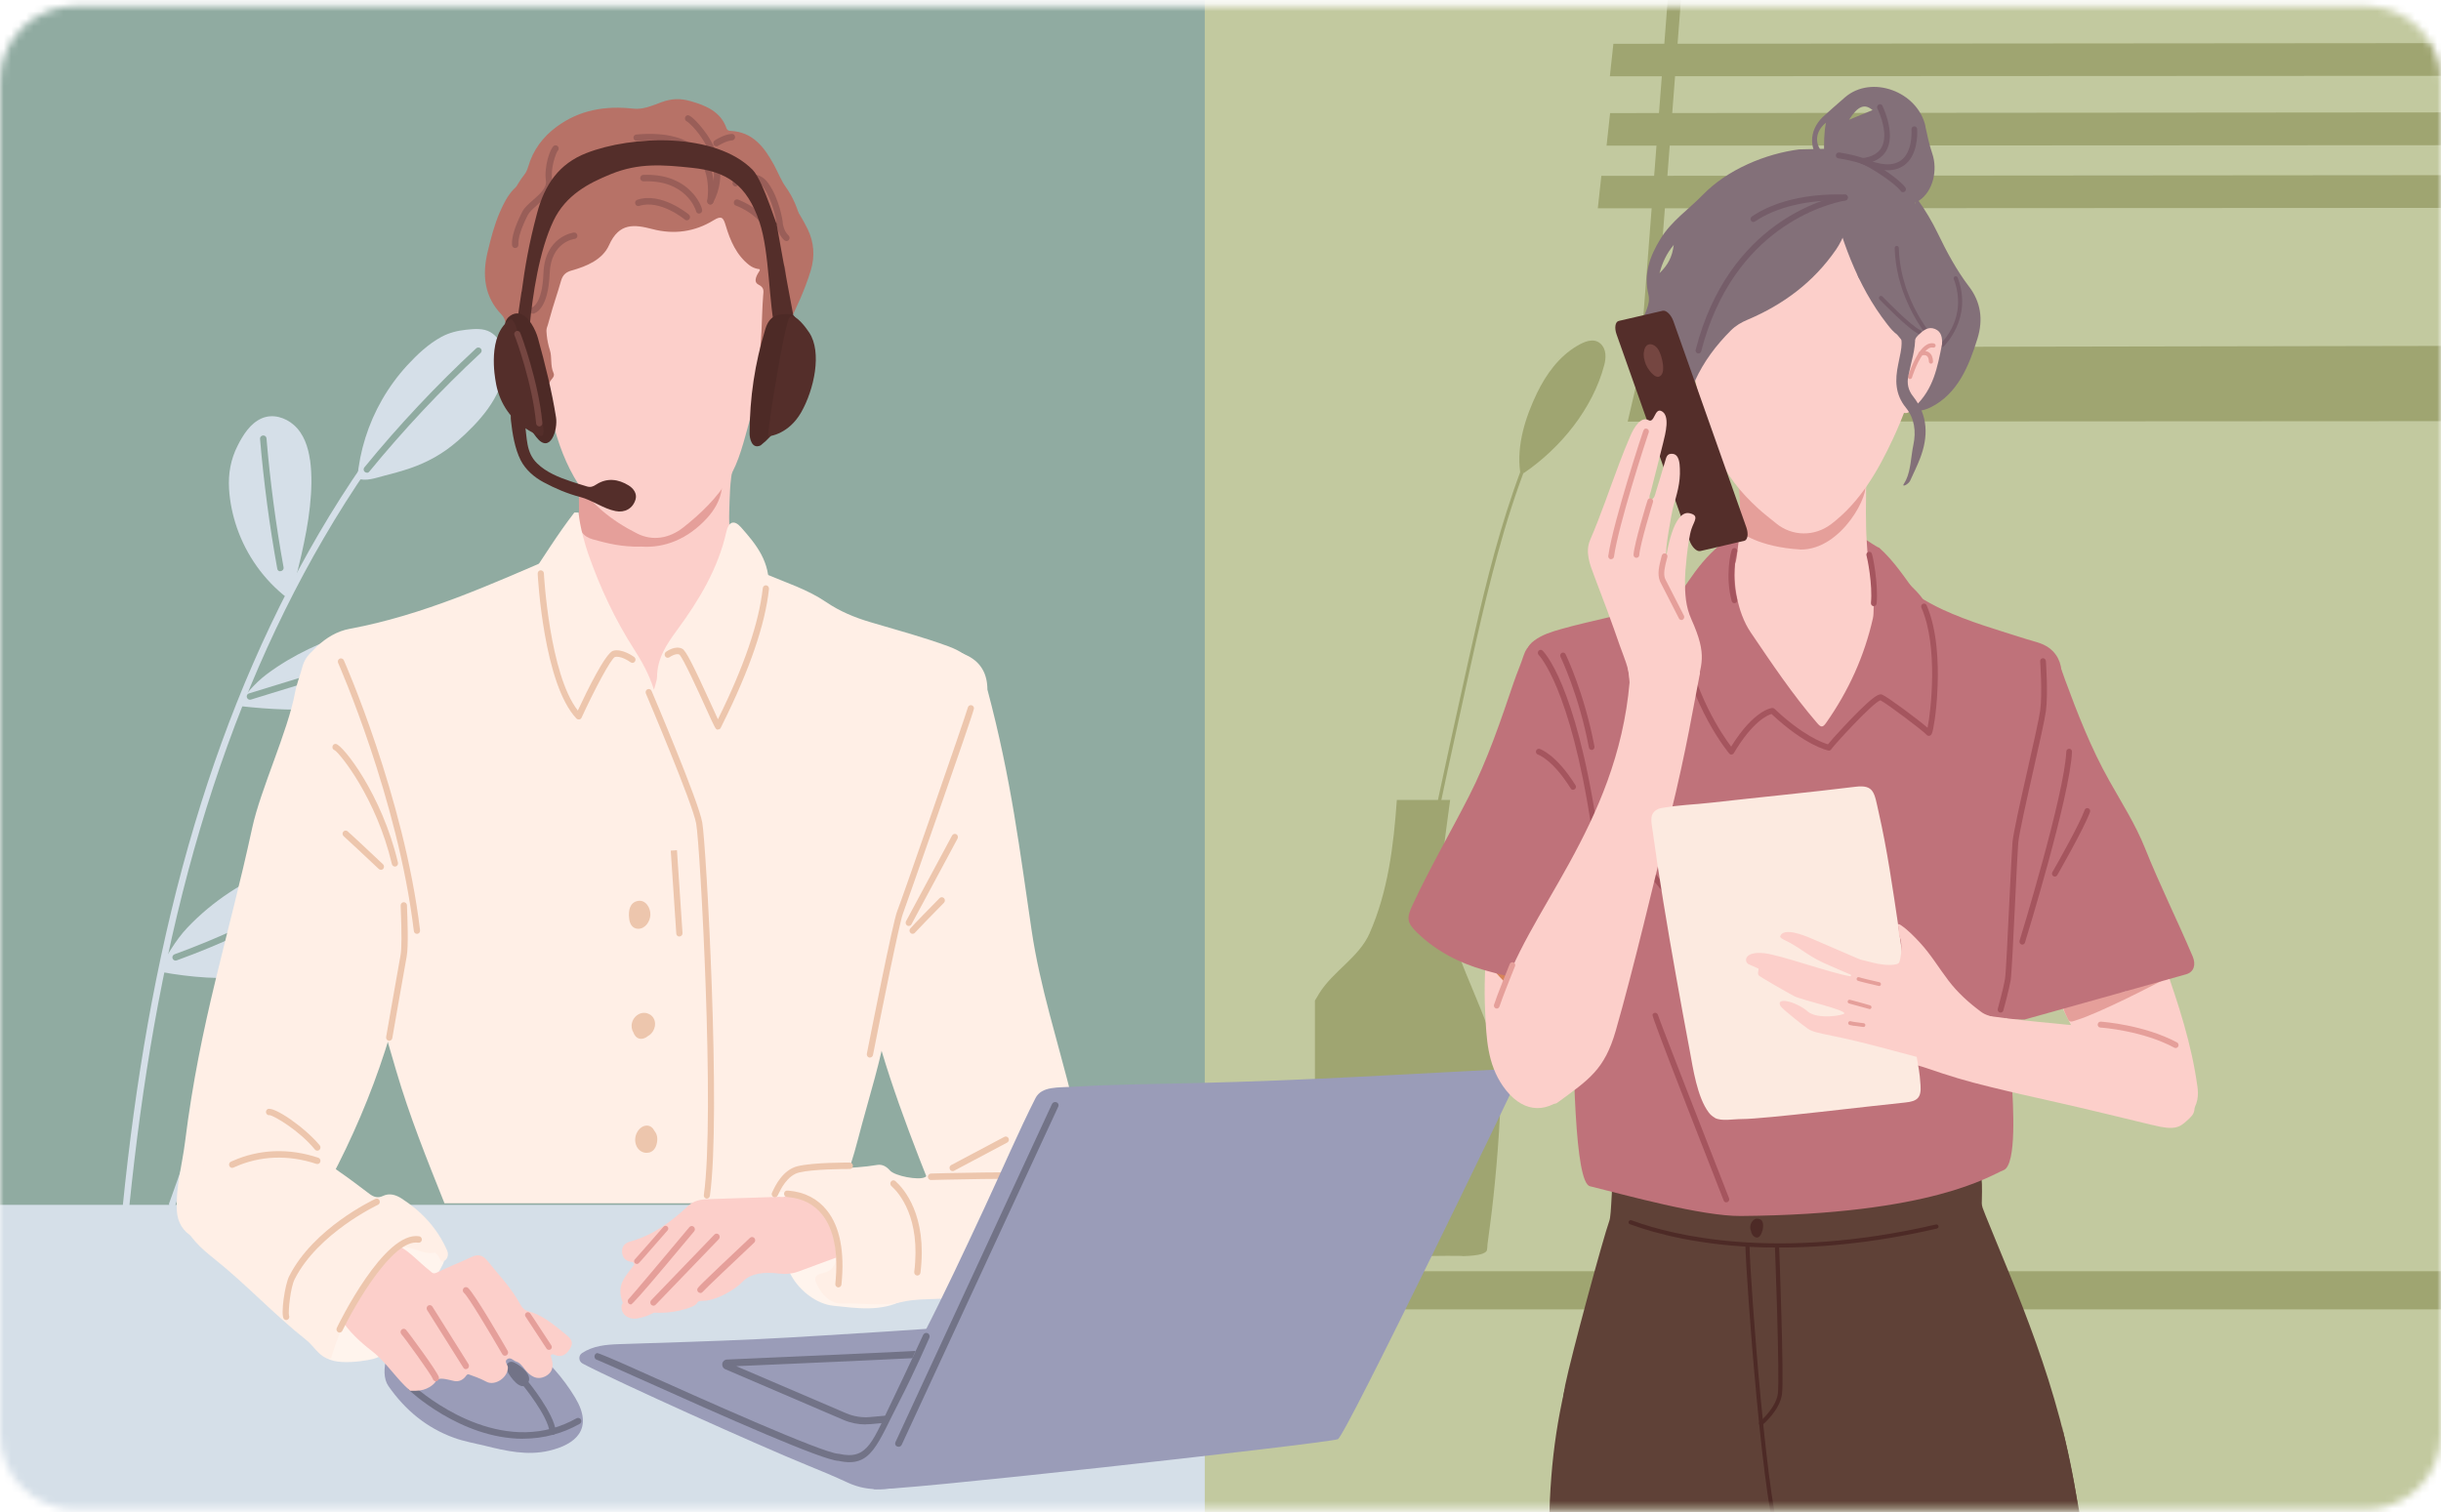
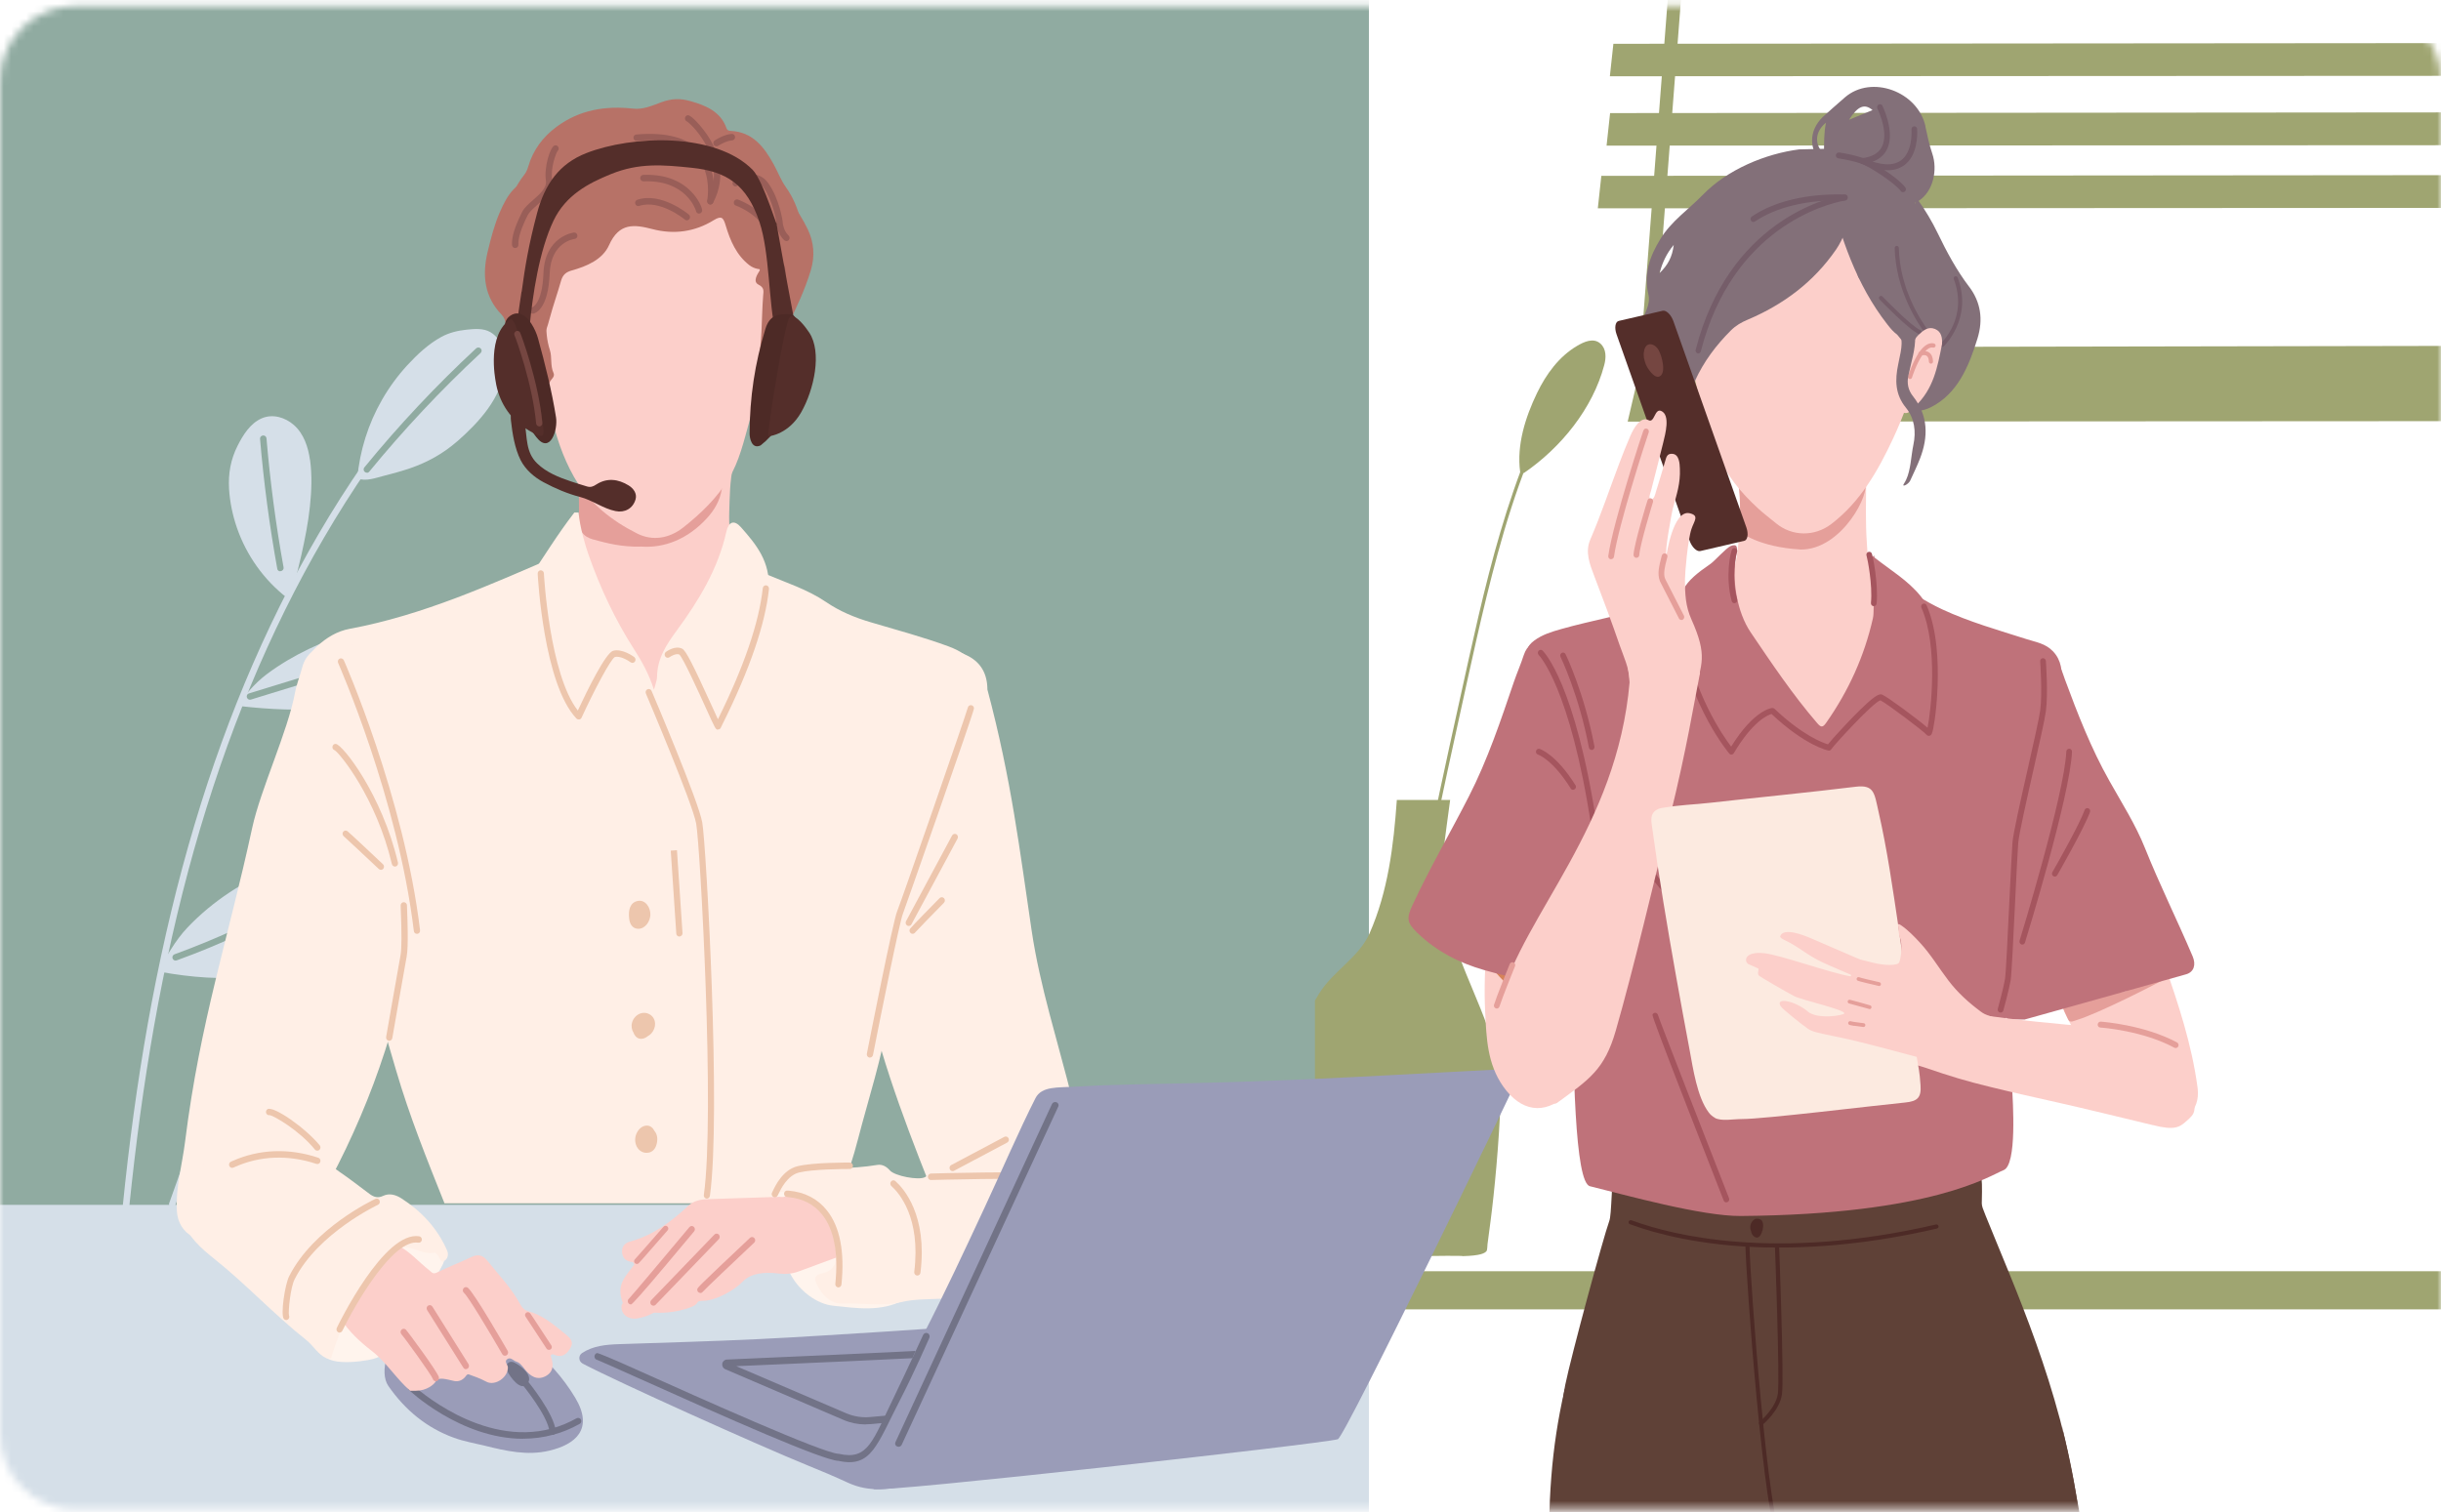
<svg xmlns="http://www.w3.org/2000/svg" fill="none" height="202" viewBox="0 0 326 202" width="326">
  <mask id="a" height="202" maskUnits="userSpaceOnUse" width="326" x="0" y="0">
    <path d="m316 .811h-306c-5.523 0-10 4.495-10 10.041v180.733c0 5.546 4.477 10.041 10 10.041h306c5.523 0 10-4.495 10-10.041v-180.733c0-5.545-4.477-10.041-10-10.041z" fill="#fff" />
  </mask>
  <mask id="b" height="202" maskUnits="userSpaceOnUse" width="326" x="0" y="0">
    <path d="m316 .811h-306c-5.523 0-10 4.495-10 10.041v180.733c0 5.546 4.477 10.041 10 10.041h306c5.523 0 10-4.495 10-10.041v-180.733c0-5.545-4.477-10.041-10-10.041z" fill="#fff" />
  </mask>
  <g mask="url(#a)">
    <path d="m182.82-24.412h-189.83v239.471h189.83z" fill="#90aba1" />
    <path d="m57.181 51.184c-4.77 5.603-9.07 11.607-12.91 17.893-3.87 6.346-7.26 12.973-10.22 19.79-3.03 6.978-5.6 14.147-7.77 21.437-2.33 7.802-4.2 15.734-5.71 23.736-1.5 7.983-2.65 16.025-3.53 24.088-.11 1.014-.22 2.038-.32 3.052-.01.131.18.171.19.041.82-8.083 1.89-16.136 3.3-24.128 1.41-7.953 3.16-15.845 5.35-23.616 2.1-7.45 4.6-14.8 7.57-21.949 2.83-6.808 6.08-13.434 9.79-19.8 3.73-6.396 7.93-12.531 12.62-18.264.59-.723 1.18-1.436 1.79-2.139.08-.1-.06-.231-.15-.131z" fill="#d8c9be" />
    <path d="m16.83 161.632c-.09 0-.18-.03-.26-.08-.13-.091-.2-.241-.18-.402.11-1.054.22-2.079.32-3.052.94-8.595 2.1-16.477 3.54-24.118 1.57-8.314 3.49-16.317 5.72-23.777 2.23-7.49 4.85-14.719 7.79-21.467 3.03-6.978 6.48-13.655 10.24-19.83 3.91-6.406 8.26-12.441 12.94-17.933.15-.181.42-.201.6-.05.18.161.21.432.05.613-.62.723-1.22 1.446-1.78 2.139-4.55 5.562-8.78 11.697-12.58 18.224-3.6 6.165-6.89 12.822-9.77 19.76-2.86 6.878-5.4 14.248-7.56 21.909-2.08 7.4-3.88 15.332-5.34 23.586-1.34 7.59-2.42 15.472-3.3 24.097-.01.151-.1.281-.24.342-.05.03-.11.04-.17.04z" fill="#d5dfe8" />
    <path d="m71.55 89.751c-4.75 2.229-9.3 4.91-13.52 8.043-4.23 3.133-8.14 6.708-11.6 10.694-3.43 3.946-6.41 8.293-8.79 12.962-2.9 5.704-4.89 11.828-7.04 17.833-2.27 6.376-4.55 12.751-6.82 19.117-.29.803-.58 1.617-.87 2.43-.04.121.15.161.19.04 2.24-6.275 4.48-12.561 6.72-18.836 2.19-6.145 4.19-12.4 6.93-18.324 2.24-4.84 5.1-9.368 8.47-13.495 3.34-4.087 7.15-7.782 11.3-11.035 4.11-3.223 8.55-6.014 13.22-8.344.61-.311 1.23-.613 1.86-.904.11-.05.05-.241-.06-.191z" fill="#d8c9be" />
    <path d="m23 161.281c-.13 0-.25-.051-.33-.151-.09-.11-.12-.261-.07-.412l7.69-21.547c.34-.944.67-1.898 1-2.842 1.76-5.02 3.59-10.211 6.05-15.031 2.34-4.588 5.31-8.976 8.83-13.022 3.4-3.916 7.33-7.531 11.66-10.744 4.17-3.092 8.74-5.814 13.57-8.083.14-.07.29-.05.41.03.13.09.19.241.18.402-.01.161-.11.291-.25.361-.64.301-1.26.603-1.85.894-4.68 2.34-9.11 5.141-13.16 8.314-4.21 3.293-7.99 6.988-11.25 10.984-3.4 4.157-6.23 8.676-8.42 13.425-2.15 4.649-3.87 9.589-5.54 14.358-.45 1.295-.92 2.631-1.38 3.936l-6.72 18.846c-.05.151-.18.251-.33.282-.03 0-.05 0-.08 0z" fill="#d5dfe8" />
    <path d="m61.061 58.957c-1.87 1.637-3.97 2.801-6.31 3.605-1.13.382-2.27.693-3.42.984-1.12.281-2.48.823-3.61.361.32-3.695 1.46-7.29 3.3-10.503.95-1.657 2.09-3.213 3.38-4.619 1.32-1.426 2.82-2.841 4.54-3.775 1.03-.562 2.18-.843 3.34-.964 1.06-.11 2.26-.231 3.22.331 1.58.924 2.03 3.012 1.89 4.709-.34 4.006-3.45 7.35-6.32 9.87z" fill="#d5dfe8" />
    <path d="m41.4 61.446c-.24-1.717-.82-3.494-2.15-4.669-1.17-1.024-2.82-1.526-4.29-.894-1.53.663-2.5 2.219-3.22 3.645-.93 1.827-1.27 3.735-1.15 5.784.11 1.757.47 3.494 1.04 5.161 1.27 3.695 3.61 6.998 6.7 9.388.18-.301.4-.572.66-.813.2-.542.35-1.105.49-1.667.26-1.074.52-2.159.77-3.243.48-2.139.91-4.297 1.14-6.476.22-2.058.3-4.167.02-6.215z" fill="#d5dfe8" />
    <path d="m55.081 86.397c-.39-1.466-1.63-2.139-3.07-2.239-3.68-.231-7.47.944-10.75 2.53-1.97.944-3.89 2.068-5.64 3.384-.82.613-1.55 1.325-2.24 2.088-.36.402-.7.803-1.04 1.215-.07.09-.19.201-.3.321-.06.231-.1.472-.17.703.03 0 .06-.02.1-.07 0 0 0 0 0-.01 4.07.472 8.23.653 12.31.291 1.92-.171 3.8-.592 5.57-1.396 1.51-.683 3.05-1.607 4.15-2.882.93-1.084 1.47-2.51 1.09-3.936z" fill="#d5dfe8" />
    <path d="m81.461 89.852c-.39-1.466-1.63-2.139-3.07-2.239-3.68-.231-7.47.944-10.75 2.53-1.97.944-3.89 2.068-5.64 3.384-.82.613-1.55 1.325-2.24 2.088-.36.402-.7.803-1.04 1.215-.19.231-.66.592-.63.924 0 .04.03.09.08.09.09.01.12 0 .18-.06 0 0 0 0 0-.01 4.07.472 8.23.653 12.31.291 1.92-.171 3.8-.592 5.57-1.396 1.51-.683 3.05-1.607 4.15-2.882.93-1.084 1.47-2.51 1.09-3.936z" fill="#d5dfe8" />
    <path d="m44.441 119.089c-.42-2.078-1.67-3.052-3.11-3.203-3.69-.401-7.46 1.195-10.72 3.364-1.95 1.295-3.86 2.852-5.58 4.669-.81.853-1.53 1.837-2.2 2.902-.35.552-.69 1.114-1.02 1.686-.1.181-.29.412-.43.663.05.231.06.452.06.683 0 0 0-.01 0-.02 4.08.743 8.24 1.064 12.32.632 1.92-.2 3.79-.763 5.54-1.867 1.5-.944 3.02-2.209 4.1-3.986.92-1.516 1.42-3.505 1.02-5.523z" fill="#d5dfe8" />
    <path d="m77.601 90.253c-6.04 1.657-11.94 3.785-17.65 6.346-.11.05-.05.241.06.191 5.71-2.56 11.62-4.679 17.65-6.346.12-.03.06-.221-.06-.191z" fill="#e3dad4" />
    <path d="m59.979 97.13c-.16 0-.31-.09-.38-.251-.1-.221 0-.482.22-.582 5.71-2.56 11.67-4.699 17.7-6.356.15-.04.3 0 .42.111.11.11.16.271.12.422-.04.141-.15.261-.3.301-6 1.647-11.92 3.775-17.6 6.326-.06.03-.12.04-.17.04z" fill="#90aba1" />
    <path d="m50.501 87.673c-5.72 1.757-11.44 3.514-17.15 5.271-.12.04-.06.221.06.191 5.72-1.757 11.44-3.514 17.15-5.271.12-.04.06-.221-.06-.191z" fill="#e3dad4" />
    <path d="m33.381 93.476c-.18 0-.35-.12-.41-.311-.07-.231.05-.462.28-.532l17.15-5.271c.15-.05.3-.01.42.09.11.111.16.271.13.422-.03.151-.14.261-.29.311l-17.15 5.271s-.09.02-.13.02z" fill="#90aba1" />
    <path d="m35.251 58.594c-.01-.131-.21-.12-.2 0 .49 5.803 1.26 11.577 2.3 17.31.02.131.21.06.19-.06-1.04-5.713-1.8-11.466-2.29-17.25z" fill="#e3dad4" />
    <path d="m37.43 76.317s-.09 0-.14-.02c-.14-.05-.24-.171-.26-.321-1.04-5.723-1.81-11.557-2.3-17.34-.01-.151.05-.301.18-.382.13-.09.3-.1.44-.04.14.07.23.201.24.351.49 5.763 1.25 11.557 2.28 17.22.03.161-.03.311-.15.412-.08.07-.18.11-.29.11z" fill="#90aba1" />
    <path d="m63.821 46.767c-5.32 4.94-10.3 10.252-14.89 15.874-.08.1.07.231.15.131 4.6-5.623 9.58-10.924 14.89-15.874.09-.09-.05-.221-.15-.131z" fill="#e3dad4" />
    <path d="m49.001 63.143s-.05 0-.07 0c-.15-.03-.28-.131-.34-.281-.05-.141-.03-.301.07-.422 4.59-5.623 9.61-10.964 14.93-15.905.18-.161.45-.151.62.03.16.171.15.432-.02.592-5.29 4.92-10.29 10.252-14.87 15.844-.08.1-.2.161-.32.161z" fill="#90aba1" />
    <path d="m40.261 119.942c-5.37 3.113-11.01 5.744-16.84 7.852-.12.04-.06.231.06.191 5.85-2.119 11.5-4.759 16.89-7.882.11-.06-0-.231-.11-.161z" fill="#e3dad4" />
    <path d="m23.451 128.327c-.1 0-.19-.03-.27-.1-.12-.101-.18-.261-.15-.412.03-.15.13-.271.28-.331 5.8-2.109 11.45-4.739 16.79-7.832.14-.08.3-.08.43 0 .14.08.22.221.22.382 0 .16-.08.281-.21.361-5.39 3.123-11.09 5.783-16.94 7.902-.05.02-.1.03-.15.03z" fill="#90aba1" />
    <path d="m182.82 160.959h-189.83v54.099h189.83z" fill="#d5dfe8" />
-     <path d="m338.46-10.768h-177.56v223.999h177.56z" fill="#c2c99f" />
    <g fill="#9fa571">
      <path d="m218.749 55.502c.5-.02.99.03 1.46.141l5.09-66.128-1.76-.11-5.09 66.118c.1 0 .2-.02.3-.02z" />
      <path d="m342.301 56.254-124.92.07 2.31-9.92 123.13-.221-.51 10.071z" />
      <path d="m350.381 27.761-136.99.07.47-4.338 136.35-.111z" />
      <path d="m351.551 19.386-136.99.07.47-4.348 136.35-.111.17 4.378z" />
      <path d="m351.99 10.118-136.99.07.47-4.338 136.35-.11z" />
      <path d="m338.64 174.917h-177.71v-5.091h177.78z" />
      <path d="m209.301 49.799c-7.95 13.324-11.04 28.757-14.36 43.727-3.64 16.436-7.18 32.933-9.2 49.651-.6 4.96-1.06 9.951-1.35 14.941.15 0 .3.02.45.04.72-12.31 2.48-24.55 4.73-36.669 1.53-8.243 3.28-16.436 5.09-24.63 1.69-7.651 3.29-15.342 5.36-22.903 2.28-8.334 5.23-16.507 9.66-23.937.15-.251-.24-.472-.39-.231z" />
      <path d="m213.73 45.893c-.94-.823-2.2-.221-3.12.321-2.42 1.426-4.13 3.795-5.34 6.295-1.55 3.223-2.74 6.938-2.25 10.543.03.181.21.201.33.11.07.03.15.04.21 0 4.89-3.354 9.15-8.565 10.69-14.398.26-.974.3-2.139-.52-2.872z" />
      <path d="m195.369 167.808c2.31-.06 2.94-.371 3.17-.693.09-.11.11-.813.12-.893.14-1.034.27-2.079.41-3.123.49-3.715 1.14-10.312 1.36-16.597.23-6.426-3.26-12.601-5.49-18.636-1.01-2.731-2.11-5.472-2.5-8.374-.27-2.048.72-8.775 1.23-12.621h-7.12c-.43 6.085-1.17 12.22-3.65 17.832-1.42 3.203-4.89 5.051-6.72 8.013-.2.321-.38.632-.57.954v34.439c6.67-.24 19.8-.431 19.76-.301z" />
    </g>
  </g>
  <path d="m91.999 56.105h3.34c3.38 1.677 3.51 2.048 2.59 6.085-.47 2.058-.47 4.167-.54 6.276-.12 3.484.84 6.838.56 10.402-.44 5.623-1.91 10.242-7.13 12.943-3.15 1.637-5.3 1.436-7.67-.452-.91-.723-1.76-1.576-2.47-2.51-2.48-3.203-4.08-6.888-3.54-11.005.79-6.054.26-12.019-.44-18.003.06-.663.06-1.335.19-1.988.17-.833.72-1.406 1.55-1.396 1.18.02 2.38-.09 3.53.462 3.47 1.647 6.73.09 10.03-.813z" fill="#fccfca" />
  <path d="m85.6 73.024c-2.57.06-4.5-.442-6.41-.964-1.3-.351-1.98-1.255-1.9-2.761.08-1.476 0-2.962 0-4.448 0-1.657.41-2.139 1.71-2.169 2.07-.04 3.01.532 2.86 2.149-.12 1.335.46 1.476 1.4 1.637.77.131 1.53.382 2.26.673 3.81 1.516 5.7.803 7.56-2.902.45-.904 1.03-1.687 2.15-1.325 1.15.371 1.33 1.386 1.16 2.46-.24 1.506-.98 2.771-1.99 3.866-2.54 2.771-5.67 4.016-8.8 3.775z" fill="#e59f9a" />
  <path d="m103.4 34.829v2.299c-.23.271-.56.542-.05.864-.65.783-.43 1.717-.45 2.611-.18.261-.23.522-.07.813-.06.231-.15.462-.17.693-.39 4.83-1.28 9.569-2.59 14.218-.73 2.611-1.34 5.322-2.75 7.631-1.56 2.57-3.71 4.639-6.04 6.486-1.91 1.516-4.15 1.847-6.16.843-3.43-1.717-6.5-4.117-8.47-7.591-3.02-5.322-3.65-11.386-4.7-17.31-.19-1.074.13-2.319-.78-3.223v-2.872c1.06-.894 1.03-2.149 1.07-3.384.05-1.667-.11-3.404 1.07-4.769.57-.663.98-1.386 1.2-2.219.42-1.576 1.12-2.832 2.92-2.982.24-.02.52-.231.68-.442 1.63-2.129 3.95-2.882 6.37-3.454.42-.1.97.06 1.14-.572h1.11c.59.432 1.25.201 1.88.191 3.23-.09 6.37.291 9.17 2.088 2.48 1.576 5.02 3.153 5 6.737 0 .663.05 1.325.07 1.998.02.522 0 1.064.55 1.355z" fill="#fccfca" />
  <path d="m43.021 95.304c.69 5.813 2.08 11.486 3.51 17.129.54 2.139.23 4.288.54 6.416 1.19 8.274 3.51 16.246 5.85 24.218 1.77 6.045 4.11 11.859 6.44 17.682h49.84s0-.01.01-.02c.35-.542.48-.984 1.3-.412 1.05.733 1.47-.361 1.78-1.114.94-2.289 1.69-4.669 2.31-7.069 1.41-5.452 3.21-10.854 4.05-16.396.77-5.071 2.17-9.931 3.26-14.901 1.29-5.884 3.74-11.416 5.3-17.23.98-3.644 1.99-7.269 2.97-10.914.88-3.253-.23-5.141-3.54-6.356-3.4-1.245-6.9-2.189-10.37-3.213-2.11-.623-4.11-1.446-5.95-2.701-2.5-1.697-5.36-2.591-8.09-3.755-1.62-.693-2.95.412-3.04 2.39-.11 2.34-.1 4.689-.21 7.029-.14 2.811-1.94 4.448-3.6 6.225-.47.502-1.89-.442-2.11-1.546-.16-.773-.59-1.265-1.01-1.817-.48-.632-1.02-1.145-1.89-.673s-1.52 1.105-1.52 2.209c0 .271.2.552.19.823-.03.783-.04 1.536-1.25 1.115-1.52-.522-2.95-1.104-4-2.43-.64-.803-1.34-1.175-2.17-.131-.44.562-1.26.612-1.67 1.396-.2.382-.66-.271-.88-.582-1.64-2.219-2.55-4.749-2.91-7.51-.33-2.54-.42-5.051.35-7.541.17-.542.3-1.175-.21-1.607-.57-.482-1.11-.111-1.67.141-9.09 3.926-18.12 8.023-27.91 9.84-1.69.311-3.13 1.185-4.38 2.349-1.5 1.386-1.64 3.083-.59 4.86.73 1.245 1.08 2.671 1.24 4.087z" fill="#ffefe6" />
  <path d="m70.6 78.245v-.864c2.02-2.992 3.9-6.065 6.11-8.916h.56c.18 2.028.91 4.418 1.3 5.553 1.58 4.518 3.6 8.816 6.17 12.812 1 1.556 1.9 3.153 2.6 5.312.22-.874.41-1.285.41-1.697.02-2.5 1.27-4.358 2.67-6.265 2.92-3.976 5.48-8.183 6.59-13.163.3-1.325 1.03-1.617 1.95-.582 2.04 2.309 3.93 4.609 3.7 8.223-.3 4.759-1.51 9.227-3.02 13.655-.6 1.787-1.65 3.313-2.72 4.819-.34.482-.77.864-1.4.753-.65-.111-.58-.713-.78-1.185-.84-2.068-1.66-4.167-3.09-5.904-.47-.572-.79-1.305-1.5-1.597-.27.151-.29.392-.33.633-.28 1.888-.56 3.785-.84 5.673-.08.562-.31 1.024-.9 1.125-.54.1-.75-.351-1.1-.683-1.04-.994-1.46-2.259-1.71-3.625-.15-.803-.69-1.295-1.32-1.546-.69-.281-.85.562-1.21.934-2.04 2.068-2.95 4.93-4.65 7.229h-.56c-.57-.904-1.22-1.777-1.69-2.731-2.54-5.271-3.99-10.874-4.7-16.698-.06-.472.19-1.115-.57-1.265z" fill="#ffefe6" />
  <path d="m144.09 162.135c.04 1.777-.69 2.902-2.01 4.127-2.82 2.62-6.23 2.59-9.57 3.002-1.47.181-2.72-.522-3.24-2.139-.09-.281-.2-.532-.46-.682-1.78-1.045-2.53-2.852-3.26-4.679-3.77-9.419-7.52-18.847-9.77-28.807-.14-.633-.49-1.115-.91-1.577-2.05-2.269-2.76-4.91-2.47-8.042.8-8.485 1.88-16.919 3.47-25.283.12-.653.16-1.185-.58-1.526-.48-.211-.74-.733-.75-1.295-.07-2.882.41-5.553 2.87-7.39.26-.191.5-.422.7-.683 1.3-1.747 2-2.018 4.04-1.456.58.161 1.14.412 1.72-.01.13-.09.4-.12.53-.05 1.56.944 3.4 1.185 4.97 2.028 1.65.894 2.49 2.36 2.5 4.438 3.22 12.089 4.33 21.578 5.91 32.211 1.12 7.53 3.43 14.569 5.47 22.712 1.81 5.141.07 9.689.87 15.071z" fill="#ffefe6" />
  <path d="m55.66 119.271c.08 2.329-.34 4.779-.78 7.229-2.23 12.631-6.71 24.349-13.12 35.313-.66 1.135-.96 2.501-2.07 3.354-.38.291-.76.713-1.21.592-2.26-.612-4.36.442-6.53.673-2.22.241-4.25-.15-6.17-1.185-1.32-.713-2.07-1.948-2.16-3.474-.18-3.132.7-6.105 1.09-9.207 2.03-16.226 5.73-26.98 8.97-41.96 1.12-5.181 4.75-12.863 5.72-18.074.22-1.185.68-2.289.98-3.434.84-3.303 5.77-4.559 8.22-1.988 1.74 1.827 2.89 3.976 3.68 6.346 1.74 5.201 2.6 10.593 2.74 16.055.09 3.213.77 6.376.64 9.76z" fill="#ffefe6" />
  <path d="m63.39 176.201c2.3-.301 4.89 1.637 7.41 3.675 2.38 1.918 4.38 4.137 6.01 6.828 2.54 4.217.04 6.275-3.48 7.098-2.9.683-5.73.041-8.56-.662-1.39-.342-2.79-.573-4.14-1.065-3.65-1.325-6.53-3.705-8.76-6.918-1.3-1.867.03-5.984 2.05-7.028 2.63-1.356 5.42-1.727 9.48-1.928z" fill="#9a9cb8" />
  <path d="m69.851 192.207c-8.38 0-15.28-6.526-15.33-6.617-.13-.201-.08-.462.12-.602.17-.121.4-.091.54.07.23.221 9.12 8.344 18.53 5.773 1.13-.311 2.24-.773 3.3-1.365.2-.111.46-.03.57.171.11.21.04.471-.17.582-1.12.632-2.29 1.114-3.49 1.436-1.38.381-2.74.542-4.06.542z" fill="#727387" />
  <path d="m73.809 191.675c-.21 0-.39-.171-.42-.392-.2-2.129-3.56-6.225-3.59-6.265-.15-.181-.13-.452.05-.613.18-.15.44-.13.59.05.15.181 3.56 4.358 3.79 6.748.02.241-.15.452-.37.472h-.04z" fill="#727387" />
  <path d="m68.669 182.016c-.34-.161-.74-.121-.95.241-.12.19-.13.471-.03.702 0 .081.03.151.07.231.36.743 1.84 2.852 2.72 1.607.77-1.095-.98-2.39-1.79-2.771z" fill="#727387" />
  <path d="m45.64 181.945c-1.58-.091-2.88-.593-2.39-2.038.31-.934.23-1.758-.44-2.631-.75-.984-.46-2.169.36-3.002 2.74-2.782 5.48-5.563 8.34-8.204 1.53-1.415 3.17-1.235 4.78.191.26.231.46.181.74.161 1.72-.141 2.86 1.144 2.04 2.62-1.09 1.948-2.01 3.987-3.13 5.924-.51.874-.98 1.778-1.66 2.531-.55.622-1.13 1.074-1.6 1.787-.76 1.175-1.49 1.888-2.85 2.259-.63.171-2.57.502-4.19.402z" fill="#fff4ed" />
  <path d="m120.631 173.703c-3.01 1.576-6.27 1.054-9.34.733-2.25-.231-4.46-1.998-5.57-3.946-1.32-2.31-2.52-4.88-3.05-7.621-.16-.804-.22-1.617.12-2.4.33-.763.87-1.255 1.7-1.245.8 0 1.25.512 1.51 1.255.15.442.31.874.54 1.496.36-.572.1-1.114.43-1.536.62-.793 1.11-1.707 2.31-1.466 1.22.241 1.46 1.255 1.5 2.279.07 1.918.87 3.374 2.29 4.549.46.381.88.863 1.22 1.365.89 1.295.63 2.691-.74 3.364-.75.361-.72.813-.67 1.456.07.883.71.592 1.15.592 1.43.02 2.87.02 4.3-.06.86-.05 1.63.07 2.32.612v.573z" fill="#fff4ed" />
  <path d="m54.759 185.781c-1.84-1.597-3.16-3.796-5.05-5.262-1.66-1.295-3.13-2.62-4.23-4.428-1.16-1.897-.86-2.841 1.19-3.504.56-.181.72-.572.88-.994.67-1.817 2.01-3.183 2.98-4.799.6-1.015 1.67-.884 2.62-.412 1.6.803 2.77 2.219 4.17 3.303.33.261.47.583 1.01.322 1.53-.753 3.12-1.356 4.65-2.089.91-.432 1.53-.231 2.16.562 1.49 1.878 3.19 3.605 4.34 5.764.23.442.55.773 1.03.903 1.89.512 3.37 1.748 4.86 2.962.6.492 1.31.984.87 1.858-.45.894-1.18 1.506-2.28.984-.08-.04-.18-.02-.27-.02-.05.06-.16.151-.15.191.39 1.084.46 2.128-.69 2.731-1.15.592-2.06-.03-2.77-.944-.33-.412-.61-.844-1.13-1.014-.39-.131-.73-.603-1.15-.362-.55.312.02.753.03 1.135.03 1.355-1.73 2.53-2.87 1.918-.98-.532-1.76-.743-2.31-.964-.25-.101-.38.14-.52.321-.4.472-.93.663-1.5.542-.92-.19-2.1-.612-2.44.061-.21.411-1.22 1.245-2.61 1.245h-.83z" fill="#fccfca" />
  <path d="m84.701 168.953c-.09-.392-.31-.362-.47-.392-.67-.121-1.08-.522-1.15-1.235-.08-.813.41-1.285 1.07-1.466 3.04-.823 5.49-2.641 7.77-4.779.7-.653 1.63-.854 2.59-.884 3.19-.1 6.37-.201 9.56-.311.23 0 .5.07.69-.02 1.72-.864 3.55-.382 5.33-.522 2.36-.191 3.24 1.034 2.41 3.333.66.301 1.26-.12 1.9-.161 1.32-.07 2.41.593 2.61 1.637.22 1.115-.45 2.079-1.74 2.55-2.88 1.045-5.75 2.079-8.62 3.153-.9.332-1.79.382-2.72.271-1.75-.211-3.62-.1-4.77 1.115-1.08 1.134-3.58 2.5-5.18 2.53-1.28.02-.42.311-1.57.793-2.24.934-4.68.824-4.92.794-.38-.041-.54.411-2.33.763-1.19.231-2.34-.533-2.14-1.778 0-.04.17-.241.16-.271-.95-2.53.34-3.464 1.51-5.13z" fill="#fccfca" />
  <path d="m43.651 181.473c-1.19-.502-1.79-1.707-2.76-2.47-4.29-3.394-8.04-7.461-12.32-10.874-1.71-1.376-3.47-2.862-4.19-5.201-.31-1.005-.39-1.958-.03-2.942 1.57-4.278 4.44-6.778 8.93-7.32 2.54-.301 4.97-.02 7.39.723 1.84.572 3.08 2.088 4.62 3.122 1.39.944 2.72 1.989 4.07 2.993.56.411 1.1.592 1.79.261.87-.412 1.72-.151 2.51.361 2.64 1.707 4.73 3.936 6.04 6.898.26.582.07 1.135-.33 1.406-.54.371-.59-.342-.84-.633-.15-.17-.35-.482-.47-.462-1.49.342-2.73-.743-4.16-.733-.38 0-.6.171-.84.392-4.24 3.986-7.17 8.826-8.86 14.469h-.56z" fill="#ffefe6" />
  <path d="m145.869 167.526c.02.622.02 1.576-.25 2.51-.64 2.229-1.98 3.283-4.23 3.434-5.27.351-10.54-.241-15.81.03-1.74.09-3.46.03-5.22.452-2.57.612-5.25.09-7.88.201-1.51.06-2.71-1.145-3.41-2.601-.33-.683-.31-1.235.68-1.426 1.24-.241 2-1.064 1.92-2.47-.14-2.43-.51-4.749-2.39-6.526-.76-.713-1.52-1.165-2.55-1.245-1-.081-2.02-.382-1.99-1.717.03-1.296 1.02-1.617 2.02-1.737 3.44-.442 6.93-.221 10.37-.804.69-.12 1.25.201 1.72.733.65.743 3.79 1.336 4.65.914.21-.1.46-.291.39-.522-.46-1.396.6-1.275 1.34-1.446 3.07-.703 6.14-1.446 9.22-2.078 3.17-.643 5.75.632 7.73 3.072 2.52 3.123 3.71 6.798 3.71 11.216z" fill="#ffefe6" />
  <path d="m107.201 35.41c-1.32 4.789-3.35 9.318-4.86 14.047-.14.432-.25 1.064-.86.924-.74-.171-.46-.853-.35-1.315.7-3.153.54-6.376.79-9.569.04-.572.2-1.054-.61-1.466-.8-.402-.2-1.335.14-1.878.49-.763-8.2-18.917-8.8-17.812-1.52 2.811-4.22 3.133-6.97 3.163-.87 0-1.56-.502-2.04-1.305-.4-.673-.97-.984-1.4-.07-1.06 2.289-2.95 3.062-5.21 3.233-.65.05-1.17.552-1.85.542-.64 0-.34.552-.33.864.03.823-.24 1.305-1.04.833-.56-.331-.59-.06-.85.341-1.14 1.717-.63 3.836-1.51 5.613.83-.371.98-1.115 1.25-1.787.15-.361.3-.783.77-.632.44.141.5.482.25.904-.11.191-.16.502.05.663.27.201.51.02.72-.181.14-.131.26-.271.41-.392.49-.382 1.03-.823 1.6-.251.56.562.19 1.115-.17 1.657-1.49 2.219-1.97 4.819-2.62 7.36-.67 2.611-1.14 5.181-.27 7.892.3.924.03 2.048.48 3.032.27.592-.47.874-.54 1.376h-.56c-.05-.171-.05-.412-.16-.502-2.45-1.938-2.73-4.98-3.67-7.691-.25-.723-.4-1.506-.79-2.139-1.08-1.767-1.47-3.725-1.4-5.733.14-4.207.54-8.384 3.26-11.848.22-.281.37-.653.48-1.014.65-2.239 1.96-3.976 3.78-5.322 3.1-2.299 6.57-2.841 10.28-2.43 1.3.141 2.51-.412 3.71-.853 1.41-.512 2.51-.552 3.95-.141 2.04.582 4 1.406 4.77 3.625.09.261.3.341.55.341 2.93.131 4.48 2.149 5.77 4.508.54.994.95 2.088 1.6 3.002 1.97 2.761 2.42 5.914 2.44 9.217-.02.191-.04.392-.06.582-.04.191-.09.382-.13.572z" fill="#b77267" />
  <path d="m71.159 45.754c-.19-.874-.69-1.657-.6-2.611.03-.341-.26-.492-.57-.482-.35 0-.29.271-.25.502.18 1.024-.68 1.295-1.25 1.386-.62.1-.86-.843-.94-1.275-.1-.492-.23-.904-.55-1.225-2.31-2.39-2.62-5.281-1.88-8.374.43-1.807.9-3.635 1.63-5.322.98-2.239 2.19-4.408 5.08-4.388.4 0 .52-.361.7-.623 2.38-3.434 5.79-5.101 9.62-6.045.54-.131 1.07 0 .8-.974-.18-.643.49-.984 1.09-.994.53 0 .95.331.76.914-.24.713.04.552.49.482 2.59-.392 5.17-.05 7.74.131 3.03.221 5.53 2.43 6.05 5.231.08.412.14.874.05 1.275-.19.803-.29 1.406.65 1.867.66.321.64 1.054.35 1.777-.42 1.034 1.58-.422 1.94.592.19.512.84 2.239 1.32 2.229 1.41-.04-.26 2.661.69 3.253.4.251.51.783.27 1.295-.72 1.566-2.89 2.119-4.28 1.044-1.71-1.325-2.55-3.273-3.15-5.292-.32-1.074-.55-1.355-1.6-.713-2.53 1.566-5.32 1.938-8.17 1.195-2.44-.633-4.45-.894-5.81 2.139-.86 1.928-2.97 2.821-4.98 3.384-.76.211-1.19.572-1.42 1.345-.48 1.697-1.08 3.364-1.53 5.061-.3 1.165-.66 2.269-1.43 3.193h-.83z" fill="#b77267" />
  <path d="m105.67 33.423c.05-1.054-.38-1.948-.89-2.821-.94-1.597-1.88-3.193-2.79-4.8-.23-.412-.43-.864-.53-1.315-.14-.602 0-1.175.63-1.426.55-.231 1.03 0 1.33.482 1.46 2.38 3.24 4.559 4.46 7.099.84 1.747.96 3.595.41 5.452-.79 2.611-1.94 5.071-3.15 7.49-.15.291-.37.552-.57.813-.3.392-.64.723-1.18.552-.48-.151-.52-.592-.63-1.024-.21-.883-.02-1.727.27-2.53.61-1.647 1.3-3.273 1.92-4.92.37-.974.74-1.968.72-3.052z" fill="#b77267" />
  <g fill="#edc6ad">
    <path d="m55.68 124.753c-.21 0-.39-.16-.41-.381-2.13-17.702-10.04-35.635-10.11-35.806-.1-.211-.01-.472.19-.572.2-.101.45-.02.56.191.08.161 8.05 18.244 10.19 36.086.03.241-.13.452-.36.482-.02 0-.03 0-.05 0z" />
    <path d="m52.749 115.767c-.19 0-.36-.13-.41-.331-2.09-8.846-6.95-14.8-7.64-15.212-.19-.05-.33-.251-.3-.472.03-.241.24-.412.46-.371.91.12 6.13 6.687 8.29 15.854.05.231-.08.462-.31.522-.03 0-.07.01-.1.01z" />
    <path d="m51.979 139.03s-.05 0-.07 0c-.23-.04-.38-.271-.34-.502.02-.09 1.64-9.408 1.92-10.904.16-.833.17-2.962.03-6.315 0-.201-.01-.322-.01-.352 0-.241.18-.432.42-.432s.42.191.42.432c0 .03 0 .141.01.321.05 1.276.21 5.171-.05 6.517-.28 1.486-1.9 10.804-1.92 10.894-.04.211-.21.351-.41.351z" />
    <path d="m31.011 156.019c-.18 0-.36-.13-.41-.331-.05-.221.07-.452.29-.522.03 0 .07-.03.14-.06 3.57-1.597 7.54-1.757 11.48-.442.22.07.34.321.27.542-.07.231-.31.352-.52.281-3.75-1.245-7.52-1.104-10.9.412-.13.06-.19.09-.25.1-.03 0-.07.01-.1.01z" />
    <path d="m42.379 153.72c-.12 0-.24-.05-.32-.151-2.13-2.6-5.46-4.498-6.03-4.598-.17.04-.35-.03-.45-.201-.12-.201-.05-.472.14-.592.79-.482 5.02 2.449 6.98 4.829.15.181.13.452-.05.613-.08.07-.18.1-.27.1z" />
    <path d="m38.231 176.342c-.12 0-.24-.05-.33-.161-.44-.562.14-4.558.72-5.693 3.25-6.436 11.19-10.171 11.52-10.332.21-.1.46 0 .55.221s-0.0.472-.21.572c-.08.041-8.01 3.776-11.13 9.941-.57 1.114-.87 4.297-.76 4.829.09.181.05.402-.11.532-.08.061-.17.101-.26.101z" />
    <path d="m45.37 178.02c-.07 0-.14-.01-.2-.04-.21-.111-.29-.362-.19-.583.25-.532 6.33-12.992 11.01-12.239.23.04.38.261.35.492-.04.231-.25.401-.48.361-3.39-.532-8.47 8.314-10.14 11.768-.07.141-.21.231-.36.241z" />
    <path d="m77.279 96.116c-.11 0-.22-.05-.3-.131-4.36-4.619-5.14-18.756-5.17-19.348-.01-.241.16-.442.39-.452.24 0 .43.171.44.412 0 .141.74 13.475 4.53 18.324 1.26-2.701 3.71-7.701 4.72-7.982 1.17-.331 2.64.713 2.81.833.19.141.23.412.1.603s-.39.241-.58.1c-.35-.261-1.43-.894-2.1-.703-.57.281-2.76 4.438-4.45 8.103-.06.131-.17.221-.31.241-.02 0-.04 0-.07 0z" />
    <path d="m95.84 97.473c-.26 0-.38-.271-1.52-2.781-1-2.209-3.08-6.777-3.59-7.25-.42-.191-1.1.201-1.31.351-.18.141-.45.1-.58-.1-.13-.191-.09-.462.09-.603.12-.09 1.25-.904 2.19-.422.48.251 1.36 1.958 3.95 7.641.29.643.59 1.305.81 1.777 3.48-7.019 5.49-12.912 5.99-17.511.03-.241.23-.402.46-.382.23.03.39.241.37.482-.51 4.749-2.59 10.794-6.16 17.973-.12.231-.23.452-.25.512-.05.161-.18.271-.35.291-.04 0-.07 0-.1 0z" />
    <path d="m94.409 160.126s-.04 0-.06 0c-.23-.04-.39-.251-.35-.492 1.5-10.623-.49-46.599-1.02-49.591-.47-2.701-6.66-17.24-6.72-17.391-.09-.221 0-.472.21-.572s.46 0 .55.221c.26.603 6.29 14.78 6.77 17.581.53 3.012 2.53 39.179 1.02 49.873-.03.21-.21.371-.41.371z" />
    <path d="m116.179 141.28s-.05 0-.08 0c-.23-.05-.37-.271-.33-.512.36-1.817 3.5-17.772 4.06-19.067.46-1.075 9.12-26.036 9.42-27.15.04-.201.21-.351.41-.351.23 0 .42.191.42.432 0 .482-9.39 27.2-9.49 27.421-.44 1.024-3.04 13.987-4 18.887-.04.201-.21.341-.41.341z" />
    <path d="m121.361 123.698c-.07 0-.14-.02-.2-.05-.2-.121-.27-.382-.16-.583l6.15-11.446c.11-.211.37-.281.57-.171.2.121.27.382.16.583l-6.15 11.446c-.08.141-.22.221-.36.221z" />
    <path d="m121.881 124.753c-.09 0-.18-.03-.26-.1-.18-.151-.21-.422-.06-.603.28-.371 3.55-3.685 3.92-4.066.17-.171.43-.161.59 0 .16.17.16.441 0 .612-1.39 1.406-3.66 3.745-3.86 3.986-.08.111-.2.161-.33.161z" />
    <path d="m90.73 125.115c-.22 0-.4-.171-.41-.402-.17-2.45-.74-11.075-.74-11.075l.83-.06s.57 8.625.74 11.065c.02.241-.16.442-.39.462h-.03z" />
    <path d="m50.869 116.199c-.1 0-.2-.04-.28-.111-1.76-1.656-4.46-4.187-4.67-4.357-.18-.141-.22-.412-.1-.593.13-.191.38-.241.57-.11.21.15 3.4 3.143 4.76 4.428.17.16.18.432.03.612-.08.091-.19.141-.31.141z" />
    <path d="m103.471 159.946c-.11 0-.21-.04-.29-.121-.15-.15-.16-.391-.04-.562.02-.03.03-.07.06-.131.33-.712 1.35-2.871 3.34-3.343 2.11-.512 6.75-.482 6.95-.482.23 0 .42.191.42.432s-.19.431-.42.431h-.13c-.77 0-4.8.021-6.63.462-1.6.392-2.48 2.27-2.77 2.882-.08.171-.11.241-.18.301-.08.091-.19.131-.3.131z" />
    <path d="m111.98 171.985h-.05c-.23-.031-.4-.241-.37-.472.42-4.167-.18-7.28-1.77-9.268-1.09-1.365-2.62-2.149-4.53-2.319-.13-.01-.2-.02-.27-.041-.22-.08-.33-.321-.26-.542.07-.211.28-.331.49-.281h.11c2.14.191 3.86 1.074 5.1 2.631 1.74 2.169 2.39 5.502 1.95 9.9-.02.221-.2.392-.42.392z" />
    <path d="m122.509 170.399s-.04 0-.05 0c-.23-.03-.39-.251-.36-.482.91-7.27-2.07-10.583-3-11.426-.06-.061-.11-.101-.15-.181-.1-.211-.02-.472.18-.583.17-.09.37-.04.49.091l.02.02c1.02.914 4.25 4.498 3.29 12.189-.03.221-.21.372-.41.372z" />
    <path d="m139.77 157.638s-.04 0-.06 0c-2.47-.352-15.23 0-15.36 0-.23.02-.42-.181-.43-.422 0-.241.18-.432.41-.442.53-.02 12.95-.351 15.49 0 .23.03.39.251.36.482-.03.211-.21.371-.41.371z" />
    <path d="m127.23 156.452c-.15 0-.3-.09-.37-.231-.11-.21-.03-.472.18-.582l7.09-3.765c.2-.111.46-.03.56.18.11.211.03.472-.18.583l-7.09 3.765c-.06.03-.12.05-.19.05z" />
    <path d="m85.189 120.355c-1.09.201-1.28 1.315-1.17 2.269.05.733.4 1.446 1.22 1.456.93 0 1.57-.954 1.62-1.837.05-.944-.63-2.079-1.66-1.888z" />
    <path d="m86.801 135.536c-.95-.592-2.1.031-2.39 1.075-.13.472-.04.984.21 1.375.03.071.05.141.09.211.46.814 1.28.683 1.85.191.15-.08.29-.181.41-.311.69-.743.74-1.968-.17-2.551z" />
    <path d="m87.57 151.321c-.05-.08-.1-.16-.16-.231-.21-.411-.54-.733-1.04-.723-.66.01-1.19.573-1.41 1.175-.23.613-.16 1.326.22 1.858.31.431.84.672 1.34.592.47-.03.88-.361 1.07-.843.23-.563.29-1.275-.02-1.828z" />
  </g>
  <path d="m77.81 182.157c-.55-.292-.59-1.065-.07-1.406 1.46-.964 3.18-1.125 4.93-1.185 6.14-.211 12.28-.371 18.42-.663 5.93-.281 11.86-.692 17.79-1.054 9.27-.572 18.53-1.446 27.83-1.446 1.46 0 2.87-.221 4.35.251 6.71 2.099 12.92 5.573 19.65 7.581.63.191 1.24.462 1.84.743 1.42.673 1.53 1.988.21 2.882-.41.281-.93.401-1.4.572-4.93 1.717-10.03 2.58-15.15 3.394-6.17.974-12.26 2.43-18.48 3.042-5.32.522-10.5 1.868-15.64 3.293-3.01.834-5.92 1.276-8.88-.1-1.8-.833-3.63-1.606-5.47-2.349-6.28-2.551-25.31-11.116-29.92-13.545z" fill="#9a9cb8" />
  <path d="m115.59 190.29c-1.01 0-2.01-.201-2.94-.603l-15.8-6.777c-.28-.121-.44-.422-.39-.733s.3-.542.61-.552c1.18-.061 3.48-.161 6.33-.281 8.56-.372 24.49-1.065 25.41-1.316.24-.06.49.071.57.322.07.241-.05.502-.28.582-.68.231-9.92.673-25.65 1.355-2.07.091-3.85.171-5.12.221l14.69 6.296c1 .422 2.09.602 3.17.502l10.52-.944c.25-.02.47.171.49.432s-.16.492-.41.512l-10.52.944c-.22.02-.44.03-.66.03z" fill="#727387" />
  <path d="m116.71 198.924c-2.88-1.676-2.97-3.132-1.85-4.327 2.25-2.39 3.59-4.96 4.69-7.531 1.38-3.223 2.27-5.853 3.73-8.695 2.88-5.613 5.52-11.276 8.17-16.959 2.14-4.588 4.81-10.733 6.84-14.709.83-1.627 3.02-1.396 5.22-1.526 5.18-.312 10.37-.352 15.55-.472 15.97-.372 29.16-1.245 43.85-1.978.22 0-.12.702-.28 1.425-.11.462-22.99 47.804-23.96 48.115-1.88.593-61.03 7.21-61.98 6.657z" fill="#9a9cb8" />
  <path d="m111.979 195.159c-2.14-.081-15-5.784-26.91-11.136-2.67-1.194-4.97-2.229-5.3-2.349-.16-.03-.31-.151-.36-.331-.07-.251.07-.513.31-.583.15-.04 2.05.753 5.71 2.4 7.94 3.564 24.43 10.974 26.56 11.055h.03c3.95.903 4.5-1.677 7.48-7.812 1.56-3.223 3.77-8.022 3.79-8.073.11-.231.38-.331.61-.221.23.111.32.402.21.633-.02.05-2.15 4.9-3.8 8.073-3.21 6.205-3.89 9.318-8.31 8.344h-.03z" fill="#727387" />
  <path d="m119.99 193.271c-.05 0-.11-.01-.17-.031-.23-.09-.34-.341-.24-.562l20.92-45.203c.1-.211.37-.311.6-.221s.34.341.24.562l-20.92 45.204c-.08.16-.25.261-.43.261z" fill="#727387" />
  <path d="m67.439 181.113c-.14 0-.28-.071-.36-.211-1.67-2.892-4.53-7.681-5.12-8.193-.18-.151-.2-.422-.05-.613.15-.181.41-.201.59-.05.9.783 4.85 7.631 5.3 8.414.12.201.05.472-.14.592-.07.041-.14.061-.21.061z" fill="#e59f9a" />
  <path d="m73.309 180.328c-.12 0-.25-.06-.32-.171-1.04-1.596-2.63-4.026-2.78-4.237-.13-.151-.12-.372.02-.512.15-.151.39-.151.54 0 .04.03.12.12 2.87 4.337.11.181.06.412-.11.523-.06.04-.13.06-.2.06z" fill="#e59f9a" />
  <path d="m62.23 182.91c-.14 0-.27-.071-.35-.201-.48-.773-4.73-7.521-4.84-7.701-.12-.201-.06-.472.14-.593.2-.12.45-.06.57.141.1.171 3.2 5.101 4.82 7.681.12.201.07.472-.12.592-.07.051-.15.071-.23.071z" fill="#e59f9a" />
  <path d="m58.201 184.526c-.18 0-.35-.131-.4-.322-.21-.582-3.84-5.592-4.18-5.944-.16-.17-.17-.442-.01-.612.16-.171.41-.181.58-.03.25.231 4.24 5.642 4.42 6.355.06.231-.07.472-.29.533-.03 0-.07.02-.11.02z" fill="#e59f9a" />
  <path d="m84.26 174.264c-.23 0-.42-.191-.42-.432 0-.14.06-.261.16-.341.39-.402 5.02-5.914 8.07-9.559.15-.18.42-.201.59-.04.18.161.19.432.04.613 0 0-2.01 2.399-4.03 4.809-2.78 3.304-4.25 4.96-4.41 4.96z" fill="#e59f9a" />
  <path d="m85.059 168.853c-.12 0-.25-.061-.32-.181-.09-.161-.06-.351.08-.472.2-.201 2.37-2.681 3.79-4.317.13-.151.37-.171.52-.041.15.131.17.372.03.523-3.79 4.357-3.85 4.397-3.92 4.438-.06.03-.12.05-.19.05z" fill="#e59f9a" />
  <path d="m87.26 174.425c-.11 0-.21-.04-.29-.12-.16-.171-.16-.442 0-.613l8.44-8.765c.16-.171.42-.171.59 0 .16.171.16.442 0 .612l-8.44 8.766c-.08.08-.19.13-.29.13z" fill="#e59f9a" />
  <path d="m93.53 172.717s-.04 0-.07 0c-.23-.04-.38-.261-.34-.492.03-.191.04-.261 7.04-6.858.17-.16.43-.15.59.03.16.181.14.452-.03.613-2.6 2.45-6.53 6.175-6.85 6.546-.08.111-.2.181-.34.181z" fill="#e59f9a" />
  <path d="m93.36 28.533s-.05 0-.07 0c-.2-.04-.33-.201-.35-.392-.07-.231-1.39-4.147-7.01-3.916-.22 0-.42-.181-.43-.412s.17-.442.4-.452c3.62-.151 5.65 1.315 6.72 2.57.78.914 1.2 1.938 1.15 2.239-.03.211-.21.361-.41.361z" fill="#995e58" />
  <path d="m91.73 29.437c-.09 0-.18-.03-.26-.1-.03-.03-3.34-2.751-6.11-1.827-.22.07-.45-.05-.52-.281-.07-.231.05-.472.27-.542 3.2-1.064 6.74 1.858 6.89 1.978.18.151.21.422.06.603-.08.11-.2.161-.33.161z" fill="#995e58" />
  <path d="m94.869 27.317c-.2 0-.38-.151-.41-.371 0-.07 0-.11 0-.211 0-.05.02-.12.03-.211.13-1.064.26-3.755-1.49-5.653-1.56-1.687-4.24-2.38-7.95-2.048-.23.02-.43-.161-.45-.392-.02-.241.15-.442.38-.462 3.98-.351 6.88.422 8.62 2.309 2 2.159 1.86 5.171 1.71 6.356-.01.1-.02.171-.03.231v.05c-.02.201-.16.371-.36.402-.02 0-.04 0-.06 0z" fill="#995e58" />
  <path d="m94.87 27.318c-.07 0-.14-.02-.2-.05-.2-.111-.28-.371-.17-.582 2.74-5.201-1.94-9.94-2.76-10.462-.13-.05-.24-.181-.26-.341-.03-.231.12-.452.35-.492.49-.08 1.96 1.657 2.58 2.57 1.44 2.139 2.76 5.452.82 9.137-.08.141-.22.221-.37.221z" fill="#995e58" />
  <path d="m68.8 33.141c-.22 0-.4-.181-.42-.412-.06-1.064.39-2.51 1.37-4.438.28-.552.84-1.044 1.44-1.566.91-.803 1.86-1.637 1.72-2.58-.28-1.868.58-4.428 1.1-4.689.21-.111.46-.02.56.191.09.181.04.402-.11.532-.2.291-.96 2.229-.72 3.836.21 1.416-.96 2.46-2 3.374-.53.472-1.03.914-1.24 1.315-.89 1.757-1.32 3.092-1.27 3.976.01.241-.16.442-.39.452h-.03z" fill="#995e58" />
  <path d="m71.159 41.908c-.2 0-.37-.141-.41-.351-.04-.231.1-.462.33-.502 0 0 1.35-.422 1.5-4.548.18-4.95 4.03-5.442 4.07-5.442.23-.03.43.141.46.382.03.241-.14.452-.37.472-.14.02-3.17.432-3.33 4.619-.18 4.84-1.98 5.332-2.18 5.362-.03 0-.05 0-.08 0z" fill="#995e58" />
  <path d="m104.491 37.348c-.24 0-.42-.211-.42-.442.02-.703-.04-.974-.07-1.074-.02-.01-.03-.03-.05-.04-.05-.05-1.37-1.365-1.59-4.287-.17-2.279-3.45-3.836-4.05-4.026-.22-.05-.35-.281-.3-.512.05-.231.28-.371.51-.321.04 0 4.43 1.617 4.67 4.8.17 2.299 1.08 3.444 1.29 3.675.04.03.08.06.12.1.16.171.34.522.31 1.707 0 .231-.19.412-.42.412z" fill="#995e58" />
  <path d="m105.01 32.197c-.1 0-.2-.04-.27-.11-.95-.844-1.05-2.219-1.06-2.44-.04-.241-.44-2.821-1.76-4.669-.34-.482-.75-.743-1.26-.813-.97-.131-1.98.492-2.15.633-.16.151-.42.151-.57-.02-.16-.171-.16-.442 0-.613.12-.12 1.33-.984 2.67-.874.81.06 1.48.462 1.99 1.175 1.5 2.109 1.9 4.97 1.92 5.081v.05s.05 1.185.78 1.847c.18.161.2.422.05.613-.08.1-.2.151-.32.151z" fill="#995e58" />
  <path d="m95.679 19.547c-.15 0-.3-.09-.37-.241-.1-.211-.02-.472.18-.572.02 0 .04-.02.07-.04.34-.201 1.23-.743 2.17-.803.23-.02.43.171.44.402.02.241-.16.442-.39.462-.75.05-1.54.532-1.8.683-.06.04-.1.06-.12.07-.06.03-.12.04-.18.04z" fill="#995e58" />
  <path d="m69.67 38.964c.45-3.333.93-6.235 2.05-10.462 1.03-3.896 2.98-6.637 6.57-8.043 6.1-2.39 17.24-2.821 22.23 2.229 1.49 1.506 3.68 9.037 3.16 6.968-.08-.331 1.33 7.561 2.25 12.37.14.753.19 1.526 0 2.279-.09.382-.29.723-.74.733-.38.01-.64-.231-.74-.542-.26-.763-.66.854-.85.07-.98-4.227-.79-10.764-2.17-14.9-1.69-5.051-4.43-6.777-9.02-7.249-3.94-.412-7.08-.673-10.8.833-3.06 1.235-6.07 2.841-7.69 6.235-1.9 3.986-2.78 9.84-3.2 14.228-.14 1.466-.29 2.942-1.13 4.207h-.56c-.04-.613 0-1.245-.14-1.837-.24-1.014.57-5.713.76-7.109z" fill="#542e2a" />
  <path d="m69.349 41.888c1.26.261 2.2 2.209 2.5 3.303.95 3.444 1.85 7.029 2.41 10.563.27 1.677-.79 4.98-2.62 2.661-1.4-1.777-2.44-3.916-2.89-6.165-.32-1.576-1.35-7.31-1.35-7.982 0-.803-.02-1.546.72-2.068.43-.311.85-.382 1.23-.301z" fill="#4d2a26" />
  <path d="m68.241 42.619c.47.181.77 1.335.93 1.747.49 1.255.91 2.55 1.31 3.846.83 2.721 1.67 5.543 2 8.374.03.301.24 1.325-.03 1.576-.35.321-1.95-.733-2.31-.964-2.16-1.396-3.56-3.675-3.95-6.275-.04-.261-1.23-6.285 2.06-8.314z" fill="#542e2a" />
  <path d="m68.379 54.981c.03-.05.06-.1.09-.141.26-.341.8-.582 1.14-.221.37.382.38 1.355.47 1.868.34 1.998.12 3.926 1.66 5.422 1.23 1.195 2.89 1.857 4.47 2.39.72.241 1.45.462 2.17.683.5.151.84.02 1.26-.261 1.44-.924 2.94-.723 4.32.131.61.371 1.14 1.054.93 1.827-.35 1.275-1.47 1.847-2.68 1.597-1.67-.331-3.1-1.466-4.75-1.888-1.69-.442-3.32-1.135-4.87-1.968-1.23-.653-2.41-1.667-3.06-2.952-.78-1.556-1.1-3.544-1.29-5.271-.04-.412-.06-.853.13-1.225z" fill="#542e2a" />
  <path d="m72.02 56.959c-.21 0-.4-.171-.42-.392-.47-5.211-2.68-11.316-2.87-11.728-.12-.201-.04-.462.16-.582.2-.12.46-.04.57.171.13.241 2.48 6.587 2.97 12.069.02.241-.15.452-.38.472h-.04z" fill="#754641" />
  <path d="m107.419 44.257v1.727c-.66.281-.49.944-.57 1.456-.7 4.518-1.42 9.017-5.26 12.059-1.21.572-1.48-1.004-1.48-1.576.02-4.8.69-9.368 2.12-14.007.56-1.807 1.64-1.968 3.08-1.958 1.07 0 1.09 1.014 1.55 1.587.19.241.12.693.56.723z" fill="#4d2a26" />
  <path d="m105.51 42.309c.77-.432 2.19 1.546 2.57 2.129 1.72 2.611.66 7.581-1.08 10.643-1.64 2.872-4.13 3.203-4.41 3.203-.16-.482 2.24-15.583 2.91-15.965z" fill="#542e2a" />
  <g mask="url(#b)">
    <path d="m207.53 212.167c-.1-.191.33-21.397 1.5-27.11.82-4.017 5.1-19.76 5.89-21.939.17-.472.22-1.476.34-3.655.04-.733-.03-1.125.09-1.878.1-.632.57-.592 1.05-.381.73.321 1.47.683 2.22.934.83.271 1.72.421 2.57.582 1.73.331 3.48.552 5.22.743 2.13.231 4.25.512 6.38.773 1.52.191 3.05.341 4.58.121 6.8-.944 13.63-1.778 20.29-3.464 1.52-.382 3-.623 4.61-1.155.14-.05.56-.03.82.06 1.16.382 1.57 1.145 1.6 2.39.07 3.163-.28 2.279.49 4.197 3.83 9.528 10.02 22.963 12.27 38.476.13.914-5.13-.603-5.81.181-1 1.154 1.22-3.043-.16-2.43-2.73 1.205-5.43 2.43-8.27 3.393-3.46 1.175-7.1 2.119-10.74 2.762-2.37.411-4.76.662-7.15.863-1.22.111-2.45.201-3.67.291-1.01.081-2.16.342-3.15.131-4.7-.984-9.59-1.054-14.33-1.888-5.2-.913-10.48-2.169-15.36-4.177-.82-.331-.95 12.812-1.28 12.19z" fill="#5f4137" />
    <path d="m208.88 185.891c.87-3.865 8.36 6.226 12.2 6.386 6.33.271 12.43 1.797 18.5 3.444 2.39.643 4.82 1.115 6.52 3.364 1.19 1.576 1.65 1.797.67 3.454-1.08 1.817-2.36 3.514-3.55 5.271-.12.171-.25.311-.49.301-1.18-.08-1.28.794-1.46 1.587-.46 2.038-.82 4.106-1.38 6.125-1.09 3.936-2.03 7.912-3.22 11.828-.36 1.174-.94 1.717-2.04 1.907-3.82.653-21.22.543-25.55-1.747-1.86-.984-2.05-13.675-2.13-16.497-.32-10.854.28-17.983 1.95-25.423z" fill="#5f4137" />
    <path d="m238.03 203.261c-.12-.562-.09-1.105.46-1.456 1.09-.703 2.44-.894 3.56-1.546 2.83-1.637 6.06-2.44 9.24-3.223 4.51-1.105 9.02-2.219 13.53-3.334 2.77-.683 5.62-1.365 8.45-1.004.92.121 1.88.382 2.49 1.064-.05-1.134-.19-2.259-.4-3.373 2.29 9.87 3.84 19.91 4.63 30.001.05.593.09 1.215-.18 1.747-.3.613-.95.994-1.57 1.316-7.46 3.875-16.09 4.92-24.51 5.653-.88.08-1.8.15-2.64-.151-1.66-.582-2.47-2.38-3.1-3.986-1.9-4.84-3.8-9.689-5.71-14.529-.19-.492-.45-1.044-.96-1.215s-1.18.452-.82.854c-.58-.252-.81-.934-.98-1.537-.35-1.275-.7-2.56-1.04-3.835-.11-.422-.34-.934-.46-1.436z" fill="#5f4137" />
    <path d="m236.02 166.653c-8.94-.191-15.02-1.918-17.98-2.983-.12-.04-.25-.09-.29-.1-.11-.01-.2-.09-.24-.201-.05-.15.04-.301.19-.351.1-.03.14-.02.53.12 4.96 1.798 18.82 5.432 40.33.442.15-.03.3.06.33.211.04.151-.06.301-.21.331-8.87 2.059-16.46 2.651-22.67 2.52z" fill="#4d2a26" />
    <path d="m241.05 208.674c-.82-.02-3.13-1.808-3.37-2.129-2.16-2.862-4.53-36.528-4.58-40.213 0-.151.12-.281.27-.281.14 0 .28.12.28.271.06 4.659 2.49 37.281 4.46 39.882.34.451 2.44 1.847 2.88 1.927.11-.03.24 0 .31.111.09.13.06.301-.07.391-.05.031-.11.051-.19.041z" fill="#4d2a26" />
    <path d="m235.19 190.419c-.08 0-.16-.03-.21-.1-.1-.121-.08-.291.04-.392.02-.02 2.16-1.797 2.42-3.775.27-2.068-.39-19.549-.4-19.73 0-.151.12-.281.27-.291.15 0 .28.12.29.271.03.723.67 17.702.39 19.82-.29 2.199-2.52 4.057-2.62 4.137-.05.04-.12.06-.18.06z" fill="#4d2a26" />
    <path d="m235.169 162.957c-.08-.07-.18-.1-.27-.12-.08-.031-.17-.041-.27-.031 0 0-.02 0-.03 0-.16 0-.29.081-.4.181-.41.301-.57.984-.35 1.446.04.281.15.552.39.733.84.653 1.22-.833 1.23-1.376 0-.301-.03-.632-.29-.843z" fill="#4d2a26" />
    <path d="m257.16 16.906c-1.02-4.689-7.22-6.968-10.77-3.896-.71.613-2.69 2.36-2.96 2.621-1.92 1.878-1.88 4.408.01 6.326.44.442.78.341 1.21.151.81.743 1.28 2.099 2.88 1.185.47-.271 1.52.12 2.3.221.42.05.66.914.03 1.446-.41.341-1.08.653-.77 1.325.32.693 1.06.643 1.69.592.85-.07 1.67-.321 2.43-.713.59-.301-.09.241.55.231.34.321.44.582 1.27.06.52-.331-1.08.582-1.62.874.05-.03.47.131.55.141.24.03.48 0 .72-.03.58-.09 1.14-.321 1.62-.643 1.91-1.275 2.49-4.137 1.76-6.275-.41-1.205-.65-2.37-.92-3.615zm-13.3-.512c-.28 1.376-.25 2.771-.26 4.177-1.33-1.255-1.22-2.992.26-4.177zm3.08-.392c1.17-1.847 2.08-2.199 3.14-1.295-1.02.422-1.99.823-3.14 1.295z" fill="#837079" />
    <path d="m216.15 107.283v7.641c-.58 6.627-2.24 13.083-2.61 19.75-.16 2.831-.93 5.603-2 8.243-.53 1.316-1.36 2.42-2.38 3.374-2.95 2.741-6.08 2.159-8.41-1.155-2.12-3.032-2.23-6.426-2.4-9.87-.34-6.677.62-13.264 1.4-19.87.97-8.174 2.49-16.226 4.43-24.209.31-1.265.71-2.5 1.24-3.715.84-1.938 2.43-2.882 4.18-3.595 1.26-.512 2.25.04 3.06 1.416 1.49 2.54 1.96 5.402 2.43 8.243.61 3.755.61 7.581.82 11.386.04.783.16 1.566.24 2.35z" fill="#fccfca" />
    <path d="m197.32 126.48c1.19.201 2.14.764 3.15 1.155 1.25.492 2.37 1.446 2.98 2.812.15.331.2.793-.16.923-.57.211-1.31.713-1.79.302-1.7-1.456-3.01-3.274-4.18-5.192z" fill="#d68358" />
    <path d="m256.05 81.045c4.6 2.219 9.54 3.404 14.23 5.332 3.38 1.386 5 4.599 4.12 8.284-.42 1.747-.8 3.494-1.14 5.261-.14.713-.39 1.336-.79 1.918-4.89 7.189-10.82 13.284-17.98 18.023-6.44 4.258-13.4 6.125-20.99 4.217-8.3-2.078-15.21-6.616-20.72-13.344-2.99-3.655-5.68-7.56-7.27-12.139-1.15-3.303-1.43-6.557.5-9.729.77-1.265 1.68-2.42 2.54-3.615.25-.341.64-.422 1.01-.512 5.26-1.255 10.34-3.113 15.4-5.02 2.45-.924 5.07-1.566 7.07-3.474 1.77-1.687 20.55 3.133 24.02 4.809z" fill="#fccfca" />
-     <path d="m238.399 69.659c2.98-.281 6.02.02 8.73 1.305.67.321 1.33.663 1.96 1.064.31.201 1.69 1.135 1.87 1.135 1.97 1.747 3.51 4.107 5.07 6.255.21.281.42.592.43.944 0 .351-.31.733-.64.632-.2-.06-.33-.271-.43-.452-.22-.392-.44-.793-.66-1.185-.07-.12-.14-.251-.27-.271-.21-.05-.36.181-.5.351-.41.482-1.11.522-1.73.512-3.31-.09-6.55-.984-9.8-1.697-3.24-.713-6.61-1.245-9.86-.613-.55.111-1.1.251-1.55.582-.37.271-.64.663-1.01.954-.36.291-.87.462-1.27.231-.19-.111-.37-.311-.58-.261-.11.03-.19.12-.27.201-.78.773-2.01.723-3.08.623-.12 0-.24-.03-.33-.1-.23-.191-.08-.572.08-.823 1.17-1.807 2.4-3.595 3.91-5.111 1.77-1.797 3.77-3.002 6.18-3.605 1.23-.311 2.49-.542 3.78-.663z" fill="#bf727a" />
    <path d="m244.86 85.403h-5.09c-2.16-.713-4.45-.813-6.64-1.506-1.25-.392-1.91-.723-1.47-2.239.3-1.054-.26-1.516-1.28-1.335-.69.12-1.55.462-1.92-.422-.32-.763.41-1.255.87-1.737.18-.181.4-.331.6-.492 1.07-.813 1.84-1.918 2.01-3.243.66-4.93 1.01-9.87-1.1-14.579-.25-.552-.19-.994.09-1.486.8-1.396 2.89-1.868 3.8-.562 1.17 1.687 3.22 2.631 3.76 4.819.09.361.27.683.72.412 1.77-1.084 3.22-.552 4.5 1.105.41-2.139.61-4.207 1.65-6.014.71-1.235 1.7-1.938 3.14-1.767 1.2.141 1.98.884 2.25 2.028.31 1.335.7 2.761-.64 3.856-.6.492-.87 1.225-.88 1.978-.02 2.761-.101 5.532.089 8.284.17 2.54.211 5.201 2.641 7.32-1.75-.191-1.65.793-1.43 1.556.41 1.376-.27 2.018-1.25 2.631-.71.442-1.45.683-2.25.833-.73.131-1.51.09-2.17.542z" fill="#fccfca" />
    <path d="m240.42 73.405c-5.47-.321-8.07-2.269-8.08-2.52-.03-1.265.21-3.775-.19-6.306-.12-.733.91-.462 1.13.191.22.663.54.914 1.22.723.51-.151.91.191 1.18.603 1.32 2.078 3.7 2.55 5.47 3.936.37.291.61-.12.88-.291 1.29-.833 2.59-1.657 3.88-2.49.33-.221.67-.432 1.03-.09.38.361 1.47-1.868 1.26-1.456-.08.151.69-1.305.8-1.175.92 1.095-2.93 8.976-8.59 8.886z" fill="#e59f9a" />
    <path d="m261.44 106.439c0-1.325 0-2.64 0-3.956.64-4.628 2.34-8.856 4.57-12.872.15-.271.32-.512.5-.763 2.12-3.002 4.78-2.751 6.77.05 1.8 2.54 3.19 5.382 4.49 8.233 2.81 6.165 4.6 12.711 6.72 19.147 1.39 4.227 3.12 8.334 4.58 12.541 1.87 5.352 3.65 10.744 4.41 16.427.01.09.02.17.03.261.29 2.741-1.66 4.679-4.3 4.056-4.44-1.054-8-3.363-10.18-7.741-3.28-6.587-6.6-13.153-9.83-19.77-1.75-3.595-4.06-6.878-5.85-10.473-.82-1.657-1.53-3.313-1.92-5.131z" fill="#fccfca" />
    <path d="m290.389 130.104c-2.57 1.456-10.16 5.281-12.98 6.145-.4.12-.96.451-1.19-.031-.27-.582-.76-1.496-.77-2.038 0-.662.63.332.98.181 2.3-1.004 4.66-1.717 7.17-1.858.44-.03.64-.371.96-.562.35.06 5.8-2.42 5.83-1.847z" fill="#e59f9a" />
    <path d="m238.749 23.242h3.06c2 .693 3.97 1.456 5.99 2.058 4.45 1.345 9.66 6.466 9.11 12.581-.02.211 0 .442.03.653.64 3.755-.14 7.42-.95 11.015-.69 3.103-1.81 6.125-3.15 9.007-2.04 4.368-4.4 8.505-8.29 11.466-2.21 1.677-5.2 1.657-7.35-.11-.79-.653-1.62-1.275-2.38-1.968-2.33-2.149-4.34-4.508-5.53-7.581-2.24-5.783-3.7-11.717-4.02-17.963-.26-5.121.44-9.83 4.1-13.706 1.45-1.536 3.01-2.801 4.95-3.575 1.49-.592 2.95-1.255 4.43-1.878z" fill="#fccfca" />
    <path d="m205.551 89.58c2.13 4.287 3.86 8.765 5.46 13.284 1.79 5.05 3.42 10.171 3.61 15.613.14 3.886 1.36 7.741.27 11.657-.1.342.02.794.14 1.155 1.27 3.896.85 7.551 2.16 11.426.57 1.707.94 4.077 1.55 5.774 14.45 0 30.83-.442 45.27-.442.55-2.088 1.01-4.207 1.54-6.295 1.47-5.784 2.6-11.628 3.06-17.612.14-1.847.18-3.735.66-5.573 1.2-4.598 2.36-9.197 3.52-13.806 1.14-4.508 1.73-9.137 2.46-13.725.2-1.285.08-2.811-1.06-4.016-1.02-1.074-2.31-1.235-3.51-1.627-3.8-1.215-7.63-2.289-11.27-3.976-2.37-1.105-4.54-2.54-6.66-4.066-.45-.321-.95-.623-1.52-.211-.39.281-.59.693-.46 1.145.37 1.225.12 2.41 0 3.625-.59 5.814-2.74 10.954-6.12 15.593-.34.472-.57.462-1.02.161-2.74-1.797-5.05-4.077-7.19-6.587-2.22-2.591-4.09-5.452-6.18-8.133-.84-1.074-1.75-2.149-1.91-3.635-.14-1.396-.59-1.627-1.86-1.014-1.76.864-3.55 1.637-5.38 2.329-4.1 1.566-8.42 2.219-12.61 3.414-1.27.361-2.54.743-3.61 1.546-1.05.783-1.09 1.456-.31 2.46.37.472.71.984.98 1.526z" fill="#bf727a" />
    <path d="m216.64 127.333c-.1.884.25 1.837-.39 2.661-.23.301.05.512.25.763.64.803.41 1.235-.58 1.496-1.77.482-3.55.161-5.27-.08-4.17-.583-8.31-1.416-12.37-2.561-3.4-.964-6.48-2.54-9.06-5.06-1.33-1.306-1.38-1.908-.6-3.595 2.31-4.97 5.07-9.699 7.56-14.579 2.5-4.89 4.24-10.101 6.01-15.302.41-1.195.92-2.35 1.31-3.554.43-1.335 1.39-1.928 2.61-2.139 1.35-.231 2.28.492 2.92 1.637.82 1.476.97 3.173 1.19 4.789.88 6.446 2.51 12.721 4.04 19.007 1.09 4.478 2.09 8.986 2.16 13.645.02.944.28 1.898.22 2.862z" fill="#bf727a" />
    <path d="m270.36 136.2h-2.04c-1.81-.733-1.94-2.309-1.72-3.946.53-3.966 1.13-7.932 1.72-11.888.65-4.388 1.33-8.776 1.99-13.164.68-4.558 1.85-9.046 1.88-13.715.01-1.576.54-3.163.49-4.8-.01-.422.18-.924.61-1.074.44-.151.78.221 1.11.492.81.673 1.01 1.687 1.36 2.621 1.72 4.659 3.51 9.258 5.96 13.605 1.65 2.942 3.49 5.823 4.75 8.976 1.96 4.9 4.3 9.599 6.36 14.449.48 1.124.17 2.098-.87 2.399-3.79 1.075-7.58 2.129-11.37 3.193-3.41.954-6.83 1.908-10.24 2.862z" fill="#bf727a" />
    <path d="m250.249 79.731c.23-1.265.37-2.811-.28-4.177-.2-.422-.19-.864.18-1.225.31-.291 0 0 .27.211 2.08 1.637 4.38 2.992 6.09 5.101 1.22 1.506 1.45 3.344 1.59 5.151.33 4.207.22 12.129-.13 12.973-.23.542-.79-.131-1.04-.392-1.06-1.074-1.92-1.486-2.97-2.57-1.55-1.607-2.43-2.199-4.18-.874-1.46 1.105-4.13 4.197-5.6 5.292-.72.542-1.58.522-2.14.09-.98-.753-3.06-2.691-4.05-3.424-2.59-1.928-2.53-.643-4.8 1.797-.49.532-.96 1.275-1.47 1.797-.89.913-.93.834-1.71-.181-1.42-1.837-2.43-3.906-3.08-6.135-.9-3.092-1.75-6.205-2.41-9.368-.95-4.579.43-6.064 3.93-8.474.53-.361 2.1-2.139 2.69-2.38.86-.341.95.141.77 1.064-.68 3.464.08 7.782 1.9 10.473 2.81 4.147 5.6 8.314 8.87 12.109.49.572.73.663 1.21-.03 2.97-4.227 5.09-8.856 6.24-13.947.1-.422.08-.874.1-1.305.02-.442 0-.874 0-1.596z" fill="#bf727a" />
    <path d="m231.239 100.816c-.11 0-.21-.05-.28-.131-.05-.06-5.23-6.175-6.92-16.155-.03-.211.1-.422.31-.462.21-.03.41.11.44.321 1.41 8.294 5.27 13.846 6.41 15.352 3.06-4.93 5.39-5.151 5.49-5.161.11 0 .21.03.29.1 3.75 3.554 6.41 4.538 7.15 4.759.29-.371.92-1.105 2.31-2.58.99-1.054 2.81-2.942 3.87-3.705.49-.351.8-.462 1.05-.361.64.241 4.65 3.203 6.07 4.428.44-2.159 1.46-10.844-.82-16.035-.09-.201 0-.432.19-.522.19-.09.42 0 .5.191 1.42 3.243 1.59 7.671 1.47 10.814-.07 2.048-.27 3.655-.38 4.428-.28 1.978-.45 2.078-.6 2.159-.17.1-.42.04-.53-.131-.34-.422-5.27-4.157-6.13-4.569-.98.281-6.08 5.854-6.54 6.506-.02.04-.05.09-.09.12-.09.071-.2.111-.31.081-.12-.02-3.07-.633-7.6-4.88-.53.151-2.51.984-5.03 5.221-.06.11-.17.181-.29.191h-.04z" fill="#a5555e" />
    <path d="m231.639 80.583c-.17 0-.32-.11-.37-.291-.88-3.203-.17-6.687.1-6.968.15-.151.39-.151.54 0 .12.131.14.321.06.472-.13.371-.77 3.333.03 6.276.06.211-.06.432-.26.492-.03 0-.07.02-.11.02z" fill="#a5555e" />
    <path d="m250.249 80.976h-.04c-.21-.02-.36-.211-.34-.432.23-2.42-.46-5.894-.58-6.276-.07-.171-.02-.382.14-.492.18-.12.41-.07.53.111.16.251.91 4.147.67 6.737-.02.201-.18.351-.38.351z" fill="#a5555e" />
    <path d="m212.89 110.716c-.18 0-.35-.141-.38-.331-2.81-18.616-6.97-22.833-7.01-22.883-.15-.151-.16-.402-.02-.562.14-.161.39-.171.54-.02.18.171 4.39 4.448 7.24 23.334.03.211-.11.422-.32.452-.02 0-.04 0-.06 0z" fill="#a5555e" />
    <path d="m267.72 134.292c-.94-.201-1.88-.422-2.82-.633-.57-.13-1.13-.251-1.7-.371-.64.05-1.47-.181-2.1-.251-3.9-.402-7.81-.793-11.72-1.145-13.1-1.205-26.23-2.139-39.38-2.621.06 13.756.33 28.707 2.34 29.199 4.78 1.185 14.95 4.016 20.14 3.976 25.68-.201 33.35-5.442 35.1-6.125 1.82-.713 1.24-9.036 1.13-11.376-.16-3.504-.78-7.099-1-10.653z" fill="#bf727a" />
    <g fill="#a5555e">
      <path d="m210.091 105.515c-.12 0-.25-.06-.32-.181-2.41-3.875-4.35-4.528-4.37-4.528-.2-.06-.321-.281-.261-.492s.271-.331.471-.271c.09.03 2.2.703 4.8 4.86.12.18.06.431-.12.542-.06.04-.14.06-.21.06z" />
      <path d="m212.57 100.184c-.18 0-.34-.131-.37-.322-1.31-6.968-3.76-12.059-3.79-12.109-.1-.191-.02-.432.17-.532s.42-.02.51.181c.03.05 2.521 5.231 3.851 12.32.04.211-.101.421-.301.462-.03 0-.05 0-.07 0z" />
      <path d="m230.549 160.629c-.15 0-.29-.091-.35-.251 0 0-2.39-6.105-4.77-12.22-3.21-8.243-4.79-12.44-4.74-12.591.07-.211.28-.321.48-.251.13.05.23.161.26.301.26.834 6.92 17.913 9.49 24.459.08.201-.02.432-.21.513-.05.02-.1.03-.14.03z" />
      <path d="m225.479 123.298c-.11 0-.22-.051-.3-.151-1.79-2.319-4.74-6.095-5.13-6.446-.15-.091-.22-.281-.16-.462.07-.211.28-.321.48-.251.13.05.36.12 5.41 6.667.13.171.11.422-.06.552-.07.06-.15.091-.24.091z" />
      <path d="m241.659 146.169c-.07 0-.13-.02-.2-.06-.18-.11-.24-.351-.13-.542 1.32-2.249 8.41-29.389 8.6-30.203 0-.09.04-.18.11-.251.13-.14.35-.16.51-.04.14.111.09.663-.16 1.637-.2.783-.49 1.888-.84 3.223-.81 3.093-1.79 6.697-2.67 9.91-1.83 6.667-4.17 14.87-4.9 16.116-.07.12-.2.19-.33.19z" />
      <path d="m248.02 134.583s-.09 0-.13-.03c-.2-.08-.3-.301-.22-.512l1.62-4.438c.07-.201.29-.311.49-.231s.3.301.22.512l-1.62 4.438c-.06.161-.2.261-.36.261z" />
      <path d="m267.18 135.275s-.07 0-.11-.02c-.2-.06-.32-.281-.26-.482 0-.03.76-2.761.96-3.976.12-.693.37-5.914.59-10.523.17-3.484.33-6.787.41-7.751.11-1.255 1.09-5.633 2.05-9.86.77-3.434 1.51-6.687 1.65-7.741.31-2.299 0-6.527 0-6.567-.02-.221.14-.412.35-.422.21-.02.39.151.41.361.01.181.32 4.348 0 6.737-.15 1.095-.88 4.358-1.66 7.812-.9 4.006-1.93 8.554-2.03 9.749-.08.954-.24 4.237-.41 7.722-.23 4.859-.48 9.88-.6 10.623-.21 1.255-.95 3.946-.98 4.056-.05.171-.2.281-.37.281z" />
      <path d="m270.08 126.19s-.08 0-.12-.021c-.2-.07-.3-.291-.24-.502.06-.18 5.99-19.519 6.24-25.262 0-.221.18-.382.4-.382.21 0 .37.191.36.412-.26 5.964-6.22 25.303-6.28 25.483-.05.161-.2.272-.36.272z" />
      <path d="m274.42 117.103c-.07 0-.13-.02-.19-.051-.18-.11-.24-.351-.13-.542.74-1.275 3.63-6.416 4.31-8.303.07-.201.29-.312.49-.231.2.08.3.301.22.512-.81 2.229-4.34 8.364-4.37 8.424-.07.12-.2.191-.33.191z" />
    </g>
    <path d="m207.46 147.406c-.63-.201-2.11-.884-2.4-1.336-.77-1.184-3.88-1.877-4.61-3.092-1.27-2.109.41-5.452-.45-7.792-.06-.16-.15-.331-.15-.502.53-.181.41-.693.53-1.094 3.2-11.547 15.58-23.054 17.26-42.493.05-.552-1.01-5.773-.39-6.004.62-.231.97.271 1.16.763.49 1.325 7.68 3.615 7.68 3.785-.08.241 1.1-.462.93.371-.83 4.137-1.74 9.97-3.98 19.057-2.07 8.414-4.86 20.303-7.26 28.646-1.49 5.171-3.54 6.497-7.83 9.62-.15.11-.31.12-.46.08z" fill="#fccfca" />
    <path d="m287.51 150.306c-4.37-1.044-8.55-2.088-12.76-3.032-2.96-.663-5.92-1.325-8.86-2.048-3.5-.854-5.39-1.436-8.79-2.601-.4-.14-2.89-.904-3.57-.632-1.81.732-2.85-2.651-2.68-5.161.07-1.035.51-1.828 1.7-2.28 2.75-1.024 5.36-.211 7.94.302 5.13 1.024 10.31 1.536 15.5 2.028 3.57.341 7.22.261 10.67 1.315 3.44 1.054 6.99 5.653 6.4 10.091-.08.613-.46.944-1.02 1.446-.93.843-1.59 1.325-4.54.562z" fill="#fccfca" />
    <path d="m290.52 140.005s-.09-.02-.13-.04c-4.26-2.289-9.66-2.681-9.89-2.691-.21-.01-.37-.201-.35-.422.02-.22.2-.381.41-.371.23.02 5.79.422 10.19 2.781.18.101.26.342.16.532-.08.151-.24.231-.39.211z" fill="#e59f9a" />
    <path d="m240.37 19.957c.21-.03 4.2-.08 4.41-.1 1.45-.141 3.18.141 2.25 2.932-.57 1.717.65 2.621 1.18 3.846v1.847c-.26-.06-.34.12-.48.301-1.08 1.376-1.53 3.113-2.51 4.538-3.01 4.378-7.06 7.37-11.82 9.388-.84.351-1.58.783-2.24 1.436-1.97 1.968-3.62 4.157-4.79 6.727-1.81 3.976-5.65-1.888-6.49-3.795-.52-1.195-.76-2.55-.58-3.856.19-1.325 1.17-2.42.86-3.825-.68-2.832.18-5.151 1.57-7.44 1.47-2.42 3.78-3.966 5.68-5.924 3.26-3.364 8.34-5.502 12.94-6.085zm-16.84 12.762c-.99 1.195-1.47 2.289-1.93 3.805 1.18-1.145 1.73-2.199 1.93-3.805z" fill="#837079" />
    <path d="m242.35 22.941v-.793c1.58-.904 3.25-1.115 5-.653 6.83 1.787 10.2 6.968 12.03 13.465 1.01 3.585.02 7.109-1.1 10.533-.21.623-.66 1.034-1.35.974-.64-.05-.95-.482-1.11-1.094-.07-.281 0-.884-.49-.663-1.61.743-2.46-.331-3.29-1.396-4.13-5.291-6.22-11.577-7.82-18.033-.32-1.275-.56-2.139-1.86-2.37z" fill="#837079" />
    <path d="m256.12 43.834c-.05 0-.11-.01-.16-.04-.2-.09-.24-.11-1.68-4.799-.06-.211.05-.432.25-.492.2-.06.41.05.48.261.48 1.556 1.27 4.087 1.43 4.448.02.02.03.04.04.07.08.201 0 .432-.2.522-.05.02-.1.03-.15.03zm-.02-.793s-.09.01-.14.03c.04-.02.09-.03.14-.03z" fill="#421414" />
-     <path d="m226.83 47.219s-.06 0-.1-.01c-.2-.05-.33-.271-.27-.482 4.36-16.989 17.25-20.232 19.79-20.704h.05c.17-.05.35.03.44.191.1.191.02.432-.17.532-.05.03-.09.03-.18.05-2.46.462-14.94 3.605-19.19 20.132-.04.181-.2.291-.37.291z" fill="#755d69" />
+     <path d="m226.83 47.219s-.06 0-.1-.01c-.2-.05-.33-.271-.27-.482 4.36-16.989 17.25-20.232 19.79-20.704c.17-.05.35.03.44.191.1.191.02.432-.17.532-.05.03-.09.03-.18.05-2.46.462-14.94 3.605-19.19 20.132-.04.181-.2.291-.37.291z" fill="#755d69" />
    <path d="m234.17 29.657c-.12 0-.25-.06-.32-.181-.11-.181-.07-.422.11-.552 2.97-2.018 7.31-3.062 12.22-2.942h.17c.18-.02.35.1.41.281.06.211-.05.432-.26.492-.07.02-.1.02-.33.02-4.76-.11-8.95.884-11.78 2.811-.06.04-.14.06-.21.06z" fill="#755d69" />
    <path d="m255.55 44.226c-.09 0-.19-.04-.26-.111-.04-.04-.07-.09-.09-.141-.16-.341-2.82-5.392-4.6-7.701-.13-.171-.11-.422.06-.552.17-.131.41-.111.54.06.98 1.265 2.2 3.324 3.06 4.84 1.82 3.213 1.82 3.223 1.58 3.484-.08.08-.18.12-.28.12z" fill="#421414" />
    <path d="m199.9 134.733s-.08 0-.12-.02c-.2-.06-.31-.281-.25-.492.32-1.054 2.02-5.261 2.1-5.442.08-.201.31-.291.5-.211.19.081.29.322.2.512-.02.041-1.76 4.348-2.07 5.372-.05.171-.2.281-.36.281z" fill="#e59f9a" />
    <path d="m254.14 25.671c-.11 0-.23-.05-.3-.161-.8-1.084-4.24-3.313-5.32-3.665-.9-.291-1.88-.522-2.92-.673-.05 0-.08-.01-.1-.02-.21-.04-.35-.241-.31-.452.04-.211.23-.361.44-.321h.08c1.08.171 2.11.402 3.05.713 1.22.402 4.8 2.711 5.7 3.946.13.171.1.422-.07.552-.07.05-.15.08-.23.08z" fill="#755d69" />
    <path d="m248.761 21.906c-.19 0-.36-.151-.38-.351-.03-.221.13-.412.33-.432 1.28-.151 2.15-.643 2.59-1.456.91-1.697-.19-4.358-.56-5.141-.03-.07-.07-.151-.05-.261.03-.211.22-.371.43-.341.14.02.25.11.3.241v.02c.41.864 1.62 3.836.54 5.864-.56 1.044-1.63 1.677-3.17 1.857h-.04z" fill="#755d69" />
    <path d="m252.09 22.739c-.99 0-2.15-.291-3.47-.864-.19-.08-.28-.321-.2-.512.08-.201.31-.291.5-.211 2.22.964 3.89 1.054 4.96.271 1.5-1.094 1.43-3.625 1.4-4.117v-.04c0-.221.17-.392.38-.392s.37.171.38.382c.04.813.05 3.524-1.73 4.819-.61.442-1.35.673-2.23.673z" fill="#755d69" />
    <path d="m232.919 72.259-.84.191-.29.07-4.71 1.095c-.48.11-1.13-.522-1.44-1.406l-9.74-27.532c-.32-.884-.18-1.707.3-1.807l5.85-1.355c.48-.111 1.13.522 1.44 1.406l9.74 27.532c.31.894.18 1.697-.3 1.807z" fill="#542e2a" />
    <path d="m221.5 46.746c-.59-.974-1.79-1.145-1.95.281-.02.04-.03.09-.03.151v.231c0 .251.04.512.12.763.09.361.23.693.41.984.33.522.96 1.295 1.46 1.175 1.1-.261.47-2.791-.02-3.595z" fill="#754641" />
    <path d="m226.32 92.462c-.47 1.807-.9 3.283-2.36 4.046.08-.281-6.34-.864-6.35-5.834 0-1.265-.85-3.193-1.28-4.418-1.08-3.133-2.23-6.225-3.42-9.318-.58-1.526-1.24-3.183-.54-4.819 1.42-3.283 2.59-6.788 3.87-10.171.45-1.195.96-2.49 1.49-3.705.49-1.135 1.4-2.661 2.44-2.109.8.422.8-1.607 1.68-1.235 1.26.532.55 3.103.27 4.257-.52 2.169-1.1 4.308-1.64 6.476-.09.361-.33.753-.08 1.185.58-.191.63-.723.76-1.145.41-1.255.83-2.751 1.21-4.016.18-.582.24-1.105 1.02-1.024.87.09.94 1.305.96 1.968.09 1.968-.42 3.444-.94 5.322-.1.351-1.15 5.924-.85 6.266 0 0 .88-6.125 3.09-5.623 1.34.301.61 1.014.25 2.099-.51 1.516-.87 5.944-.87 6.727 0 1.978.07 3.585.87 5.372 2.17 4.85 1.37 5.964.39 9.72z" fill="#fccfca" />
    <path d="m224.559 82.823c-.13 0-.27-.07-.33-.201-.22-.422-2.44-4.769-2.53-4.95 0 0 0-.02-.01-.03-.39-.944-.1-2.079.18-3.163l.07-.261c.05-.211.26-.331.47-.281.2.05.33.271.27.482l-.07.261c-.26 1.004-.5 1.948-.23 2.641.15.291 2.3 4.518 2.51 4.92.1.191.03.432-.15.542-.06.03-.12.05-.19.05z" fill="#e59f9a" />
    <path d="m218.541 74.519h-.02c-.21-.01-.37-.201-.36-.412.09-1.506 1.79-7.038 1.87-7.269.06-.211.28-.321.48-.261.2.07.31.291.25.492-.02.06-1.75 5.673-1.83 7.079-.01.211-.18.371-.38.371z" fill="#e59f9a" />
    <path d="m215.169 74.711s-.04 0-.06 0c-.21-.03-.35-.231-.32-.452.33-2.36 1.59-6.787 2.58-10.081.57-1.898 1.1-3.595 1.45-4.679.34-1.044.51-1.576.62-1.867 0-.02 0-.04.02-.06v-.03c.12-.221.16-.241.25-.271.14-.05.29 0 .39.09.17.171.1.371.08.442 0 .02-.01.04-.02.05-.39 1.115-4.02 12.32-4.61 16.517-.03.191-.19.331-.38.331z" fill="#e59f9a" />
    <path d="m262.969 38.293c-1.68-2.219-2.98-4.639-4.18-7.129-.76-1.576-1.66-3.083-2.68-4.508-.02-.02-.03-.04-.04-.06-1.19 2.631-3.02 4.83-5.25 6.657-.02.02-.04.04-.06.05-.87.843-1.65 1.767-2.44 2.691-.29.331-.3.823-.03 1.175 2.3 3.012 3.88 6.546 6.6 9.258.14.141.25.371.26.562.03 1.516.46 2.972.35 4.528-.08 1.235.25 2.58-1.08 2.58-.26 0-.69 0-.63.442.05.361.43.361.72.392 1.17.12 2.32-.01 3.37-.532 3.54-1.777 5.08-5.472 6.22-9.187.78-2.53.44-4.86-1.13-6.928z" fill="#837079" />
    <path d="m256.4 44.659s-.07 0-.11-.02c-1.39-.602-5.12-4.478-5.28-4.639-.11-.11-.1-.291 0-.392.11-.11.29-.1.39 0 .04.04 3.81 3.956 5.1 4.518.14.06.2.221.14.361-.04.111-.15.171-.26.171z" fill="#755d69" />
    <path d="m257.479 44.848c-.09 0-.18-.04-.23-.12 0-.01-.03-.04-.05-.07-1.2-1.607-4.02-5.954-4.16-11.527 0-.151.12-.281.27-.281.16 0 .28.12.28.271.13 5.412 2.87 9.639 4.04 11.195.04.05.06.08.07.1.08.131.05.301-.08.382-.05.03-.1.04-.15.04z" fill="#755d69" />
    <path d="m259.361 46.375c-.08 0-.15-.03-.2-.09-.1-.11-.1-.291.02-.392.15-.141 3.69-3.474 1.75-8.615-.05-.141.02-.301.16-.361.14-.05.3.02.36.161 2.07 5.502-1.86 9.187-1.9 9.227-.05.05-.12.07-.19.07z" fill="#755d69" />
    <path d="m259.349 46.033c-.59 2.972-1.11 5.944-3.6 8.264-.69.643-.86 1.064-1.63.813-.79-.251-.66-1.145-.65-1.757.05-2.299.81-4.438 1.71-6.516.3-.693.4-1.496 1-2.058.64-.603 1.31-1.215 2.24-.833.89.361.99 1.205.94 2.078z" fill="#fccfca" />
    <path d="m255.08 50.633s-.05 0-.08-.01c-.15-.04-.23-.201-.18-.351.03-.08.6-1.908 1.47-3.183.66-.954 1.33-1.365 2-1.205.15.04.24.191.21.341s-.19.241-.34.211c-.53-.131-1.06.462-1.41.974-.83 1.205-1.4 3.012-1.4 3.032-.04.12-.15.191-.26.191z" fill="#e59f9a" />
    <path d="m257.889 48.585c-.15 0-.27-.111-.28-.271-.02-.382-.11-.643-.29-.773-.16-.12-.41-.131-.73-.04-.04 0-.07.02-.11.02-.15 0-.28-.12-.28-.281 0-.141.1-.251.23-.271.51-.141.91-.1 1.22.131.32.231.49.632.51 1.195 0 .151-.11.281-.27.291z" fill="#e59f9a" />
    <path d="m255.77 44.95c.05 1.737-.49 3.253-.9 5.211-.22 1.034-.04 1.948.61 2.771 2.05 2.591 2.07 5.412.93 8.354-.39.994-.86 1.958-1.3 2.922-.18.382-.82.783-.92.623-.04-.06.19-.341.37-.723.64-1.355.66-3.183.97-4.649.39-1.827.16-3.564-.99-4.99-1.46-1.797-1.47-3.705-1.03-5.804.53-2.54.7-3.012-.05-5.482-.16-.522-.79 0-.34-.271.56-.351 1.46.723 1.76 1.175.78 1.185.88-.522.9.864z" fill="#837079" />
    <path d="m229.02 149.343c.88.472 2.45.151 3.64.151 2.98 0 17.41-1.778 21.79-2.209 1.65-.161 2.16-.673 2.04-2.32-.14-1.978-.24-2.108-.56-4.056-.91-5.593-1.54-11.407-2.38-17.019-.78-5.232-1.5-10.332-2.67-15.463-.56-2.45-.55-3.635-3.07-3.323-6.3.773-12.89 1.405-19.18 2.118-2.74.311-3.92.251-6.79.733-.46.08-.93.372-1.15.803-.27.553-.1 1.366-.02 1.948.89 6.507 2 13.123 3.16 19.64.59 3.333 1.21 6.657 1.83 9.98.45 2.42 1 6.226 2.53 8.274.11.151.23.291.38.412.14.12.29.231.45.311z" fill="#fceae0" />
    <path d="m241.43 135.116c-1.77-1.456-4.4-1.928-3.61-.683.26.412 3.21 2.731 3.62 2.992.58.392 1.29.552 3.26.954 2.51.502 4.5 1.014 6.98 1.667 3.12.813 6.24 1.666 9.35 2.52.71.191 1.4.442 2.1.703s1.39.351 2.16.371c1.93.05 3.86.261 5.79.392.28.02.62.201.81-.111.2-.331-.21-.381-.33-.572-.09-.141-.14-.331-.16-.512-.18-1.717-.9-3.223-1.77-4.699-.71-1.225-1.88-1.707-3.07-2.119-.69-.241-1.4-.411-1.99-.853-1.62-1.205-3.09-2.52-4.34-4.157-1.28-1.677-2.37-3.514-3.81-5.071-.77-.833-1.61-1.707-2.56-2.349-.12-.08-.43-.271-.37.03.12.602.03 1.135.25 1.627.34.733.17 2.751-.1 3.323-.21.452-1.93.432-3.41.06-2.35-.602-1.16-.18-3.38-1.124-1.53-.653-3.46-1.486-5-2.159-1.02-.442-3.66-1.476-4.1-.281-.1.271.78.602 1.28.873 1.73.944 2.67 1.938 5.19 2.993.57.24 2.01.893 2.92 1.265.13.05.08.251-.06.221-2.61-.432-9.29-2.832-11.43-3.073-2.77-.301-2.74 1.135-2.13 1.466 0 0 .63.261 1.29.572.15.071-.17.673.08.934.18.191 3.59 2.159 4.75 2.771.91.482 6.77 1.798 6.67 2.29-.05.261-3.53.873-4.9-.251z" fill="#fccfca" />
    <path d="m250.91 131.721c.13.02.26-.06.29-.191.03-.14-.05-.271-.19-.311-1.2-.271-2.549-.592-2.699-.663-.13-.05-.28 0-.33.121-.06.12-.011.271.109.331.18.091 1.84.482 2.81.703h.021z" fill="#e59f9a" />
    <path d="m249.651 134.804c.12.021.25-.06.28-.18.04-.141-.04-.281-.18-.322-.41-.12-2.49-.712-2.7-.743-.14-.02-.27.071-.29.211-.02.141.07.271.21.291.15.031 1.7.462 2.64.723h.03z" fill="#e59f9a" />
    <path d="m247.659 137.034c.47.07 1.02.14 1.18.16.14.02.27-.08.28-.221.02-.14-.08-.271-.22-.281-.57-.07-1.55-.201-1.73-.261-.13-.05-.28.03-.33.161-.04.13.03.281.16.331.11.03.36.08.65.131z" fill="#e59f9a" />
  </g>
</svg>